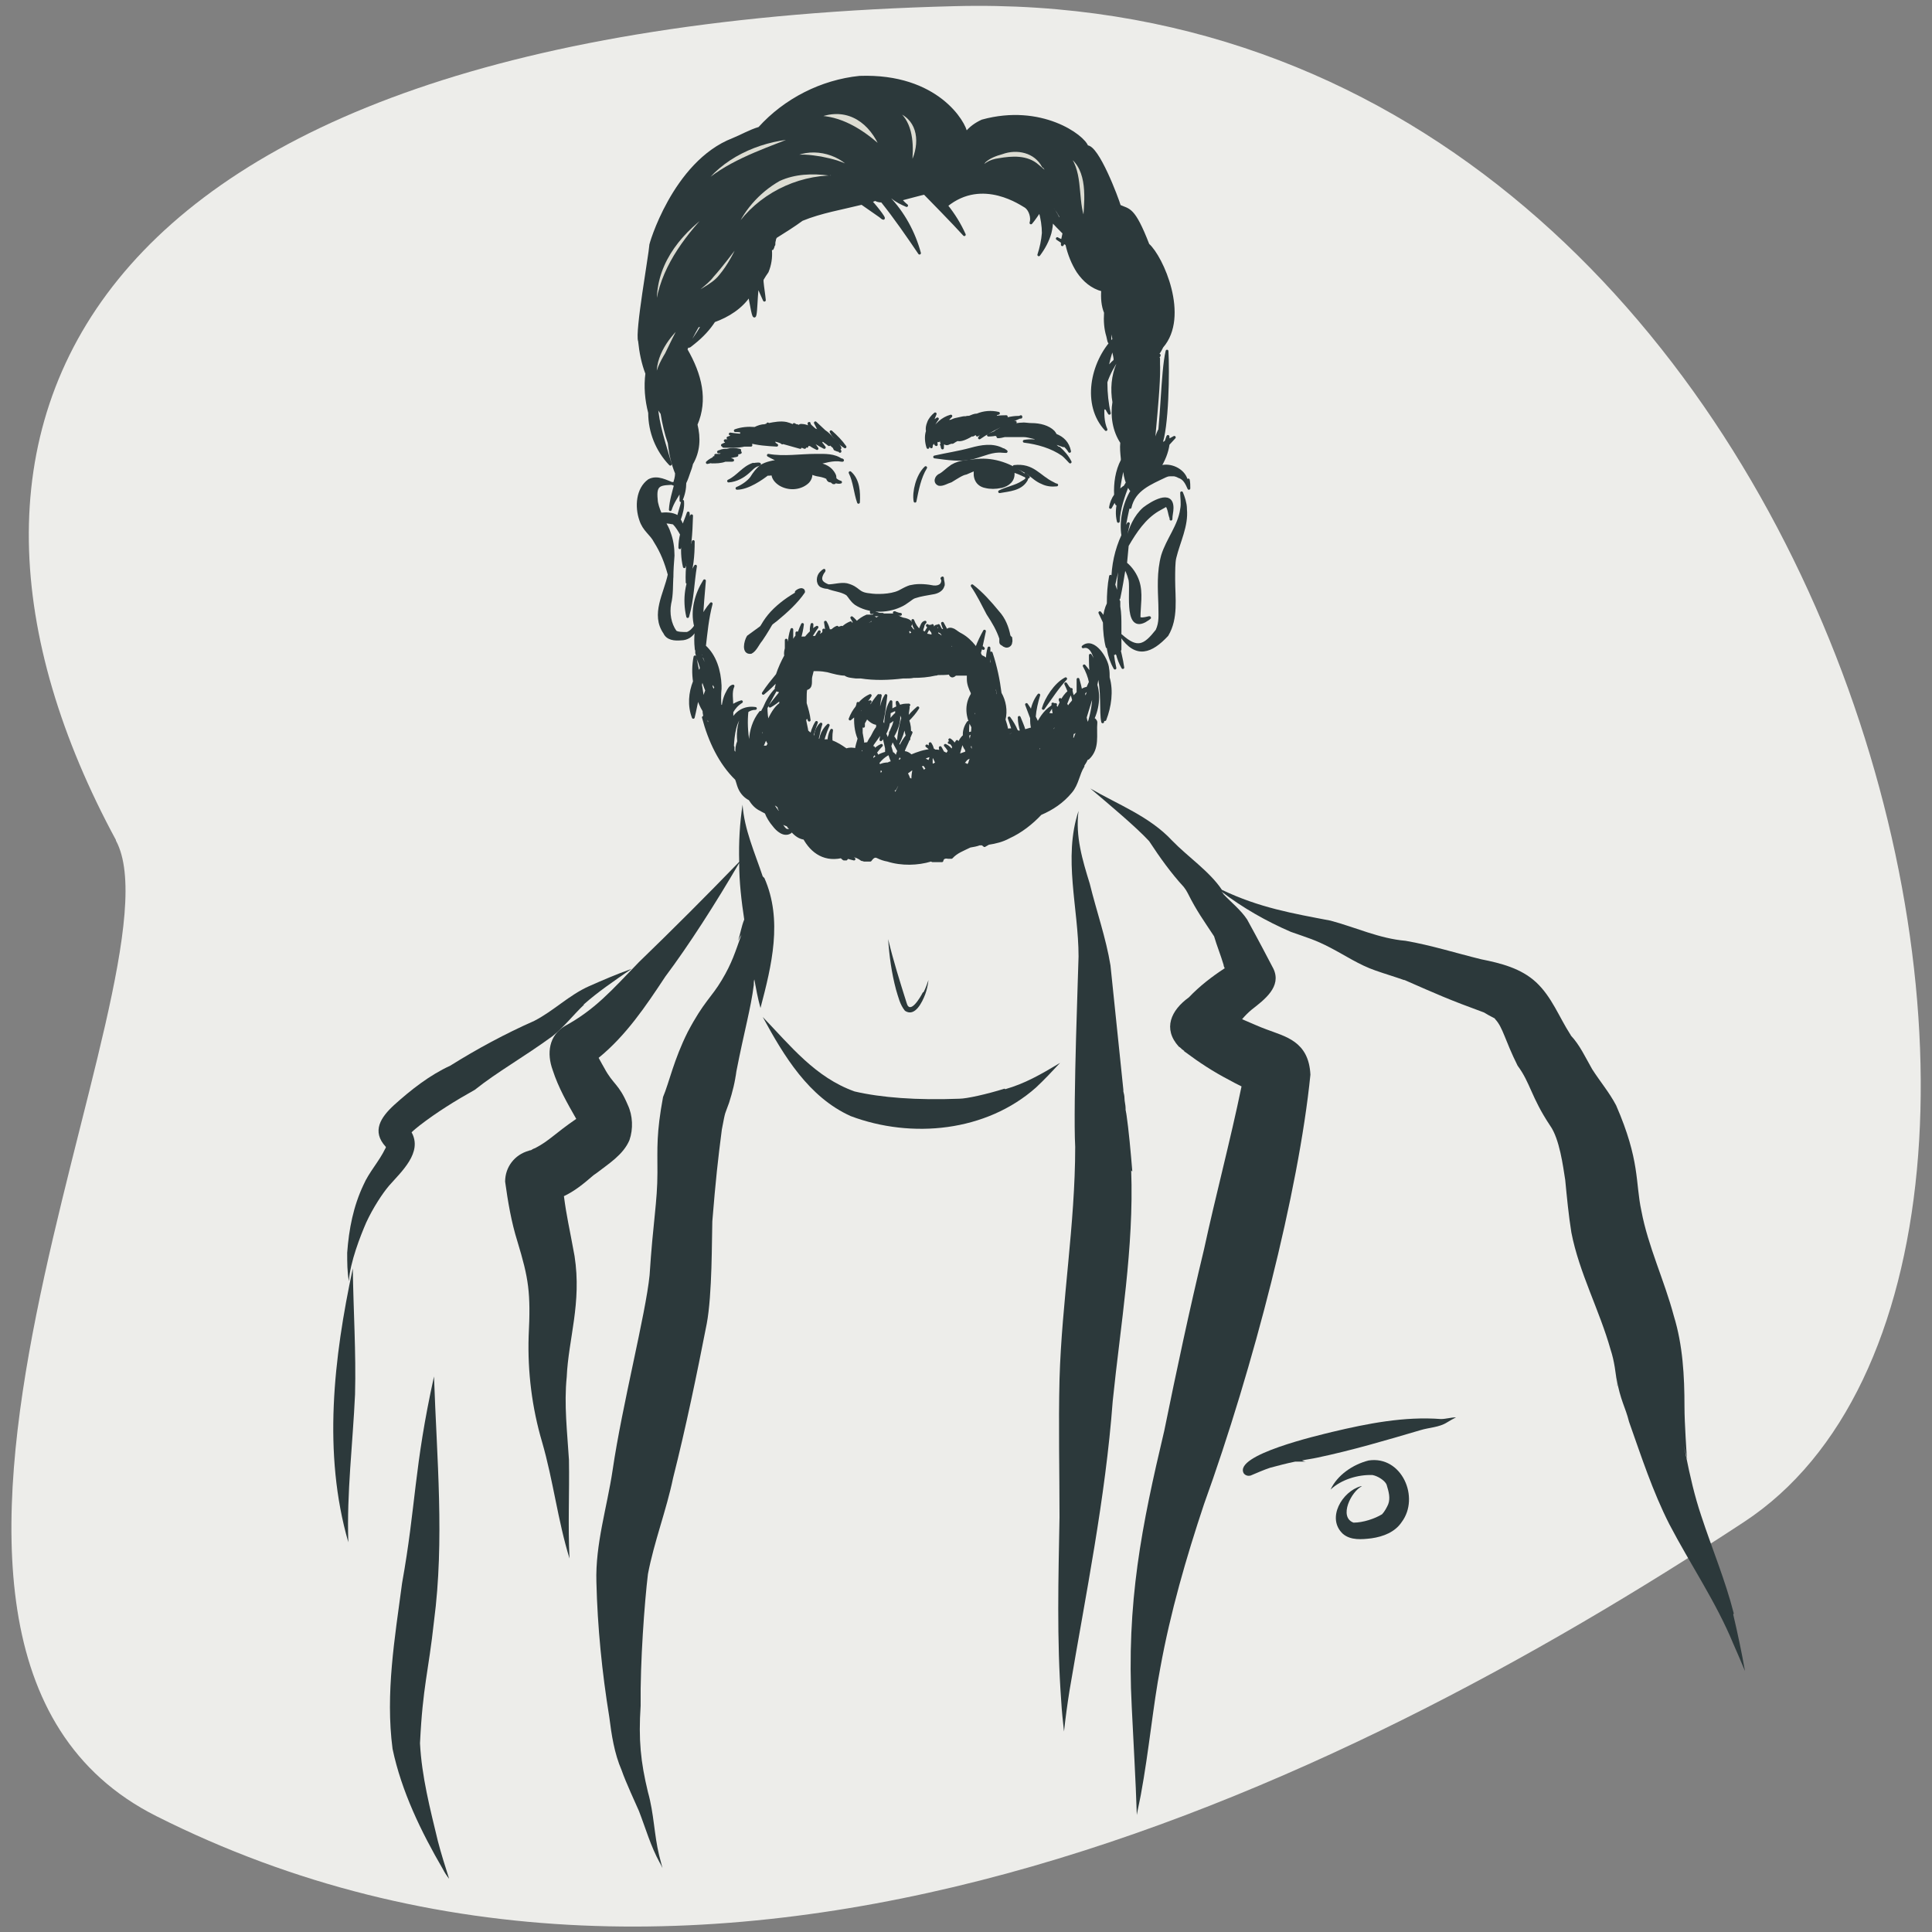
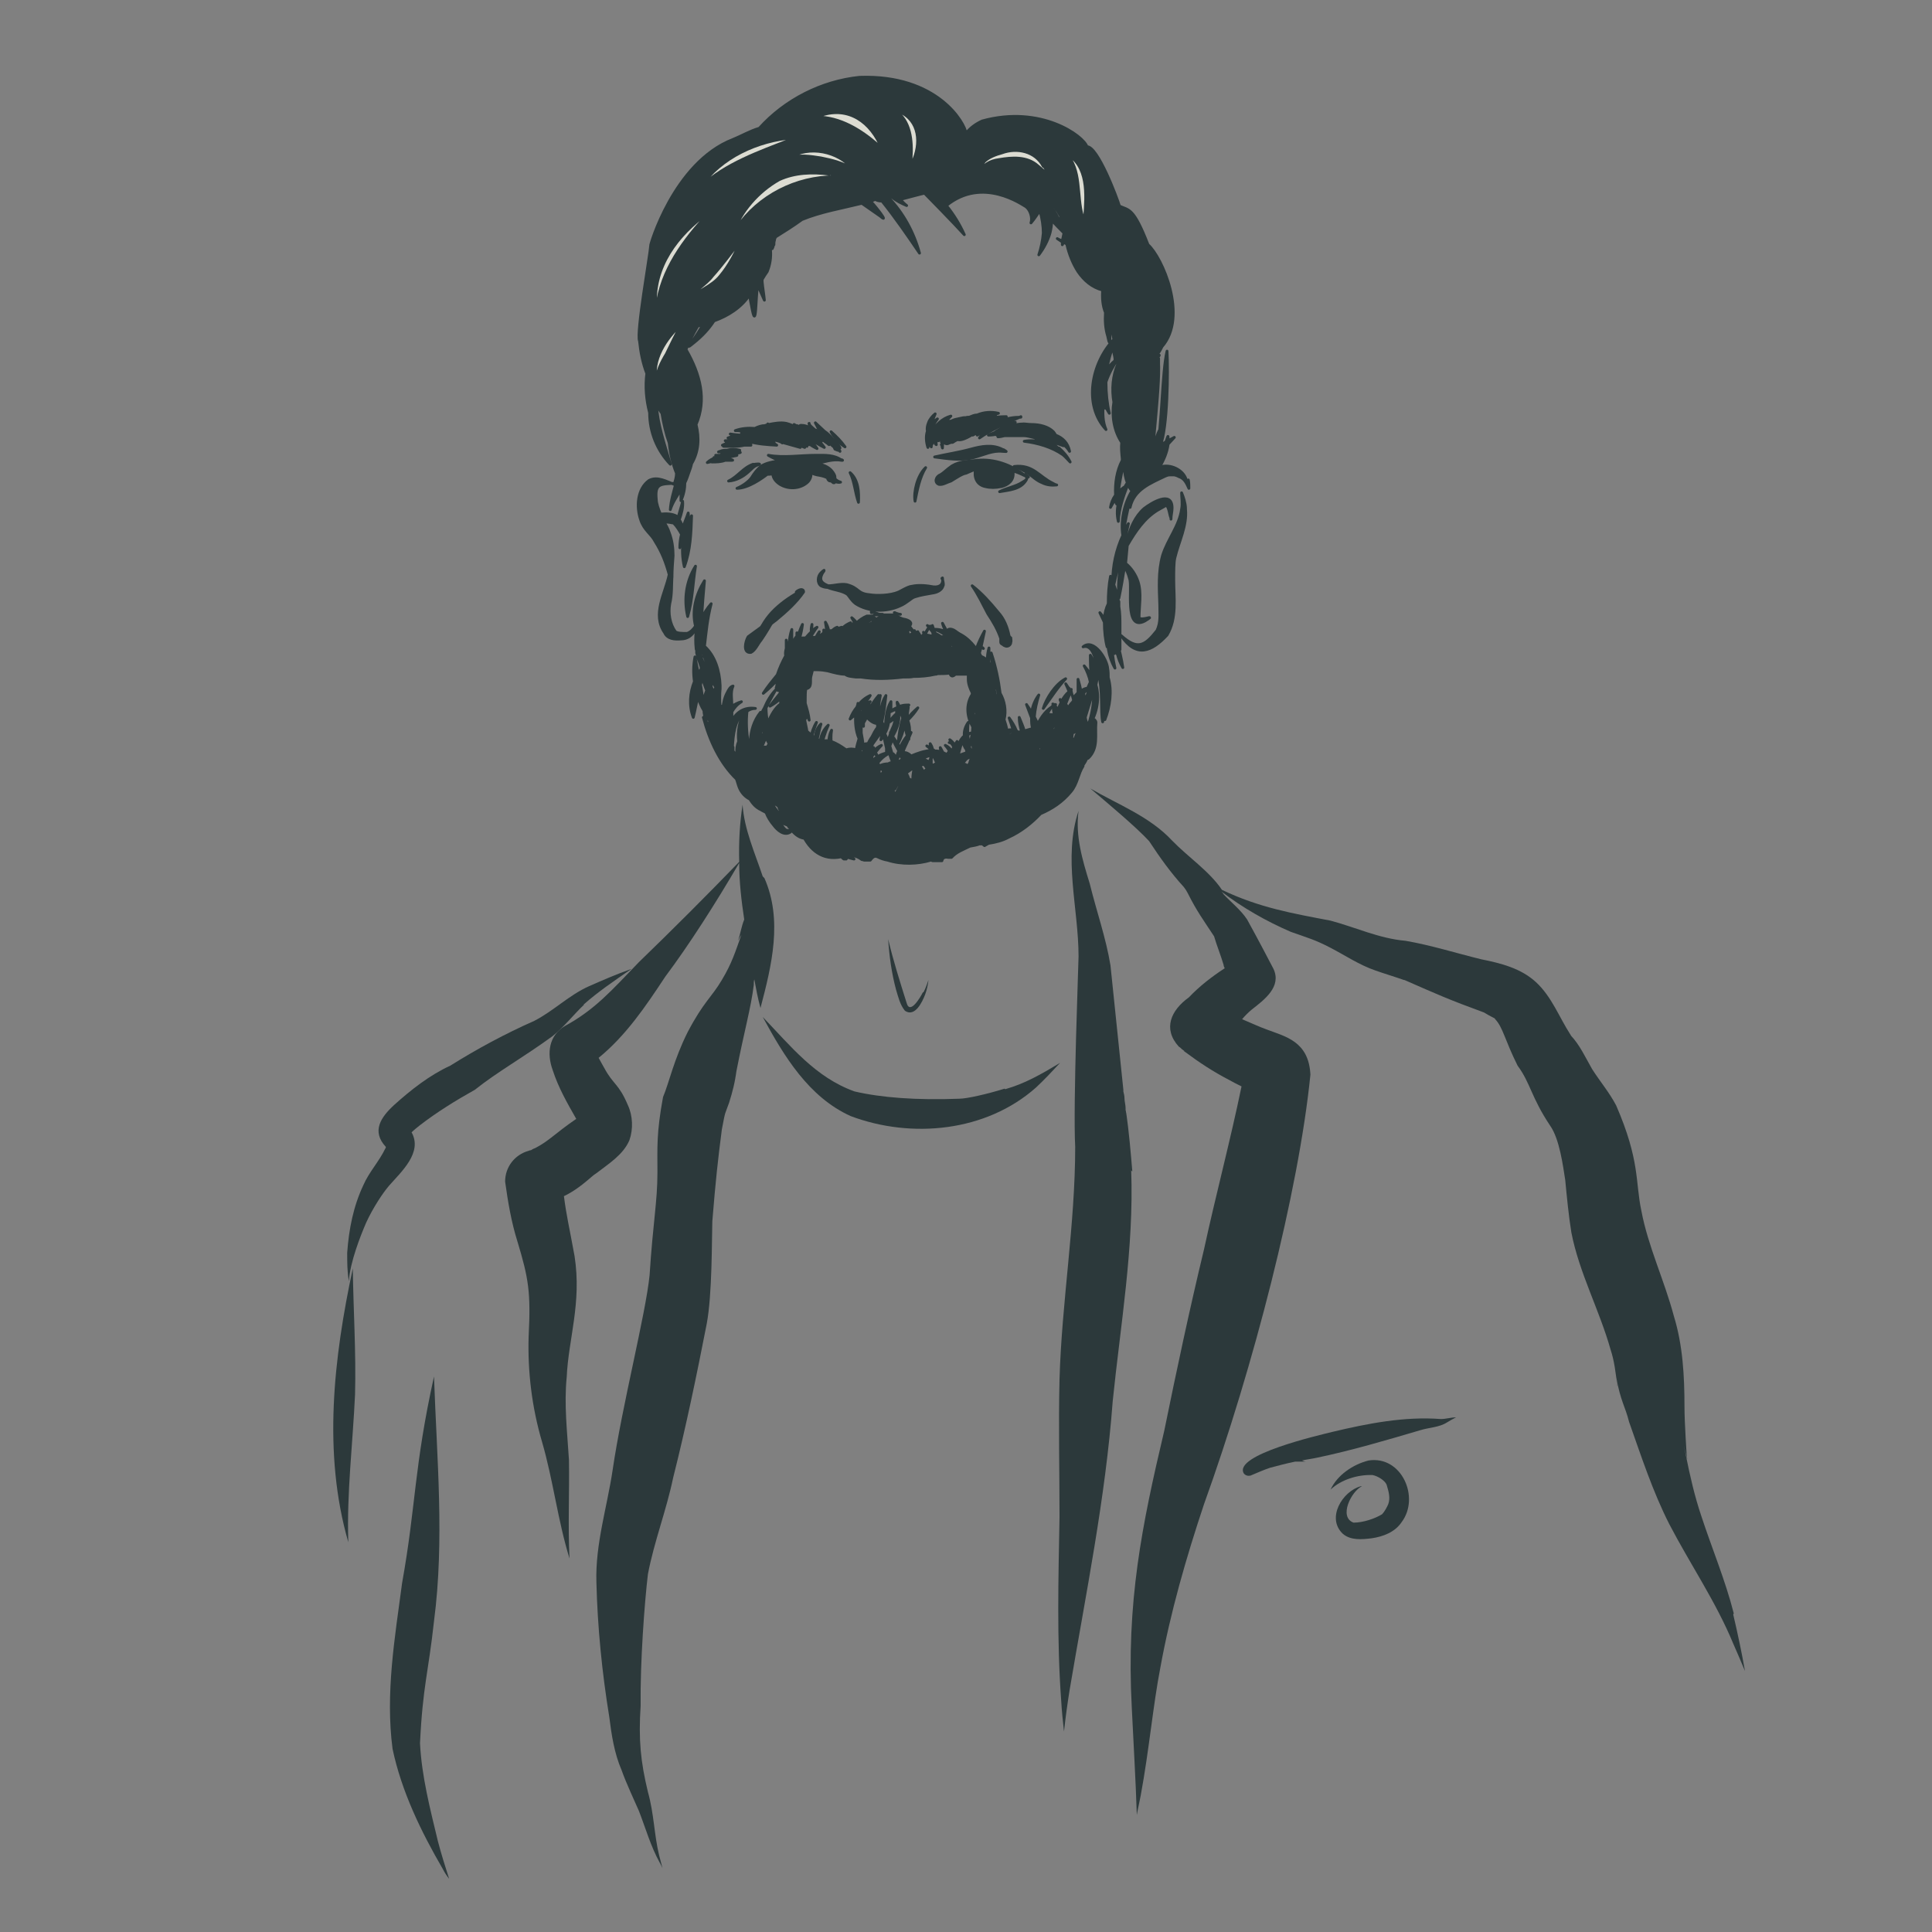
<svg xmlns="http://www.w3.org/2000/svg" id="Ebene_14" data-name="Ebene 14" viewBox="0 0 345 345">
  <rect x="0" y="0" width="345" height="345" fill="#808080" stroke="none" />
  <defs>
    <style>      .cls-1 {        fill: #ededea;      }      .cls-2, .cls-3 {        fill: #2c393b;      }      .cls-3, .cls-4 {        stroke: #2c393b;        stroke-linejoin: round;        stroke-width: .5px;      }      .cls-4 {        fill: #dcdcd2;      }    </style>
  </defs>
-   <path class="cls-1" d="m20.7,150C-18.5,77.5,11.1,5.1,170.5,1.1c159.4-4.1,213.2,223.3,140.9,270.7-72.3,47.5-184.4,102.4-283.5,52.5-60.4-30.4,5.7-150.4-7.2-174.2Z" />
  <g>
    <g>
      <path class="cls-2" d="m136.2,156.5c-1.4-4.2-3.3-8.4-3.6-12.8-.5,3.3-.7,6.7-.6,10.2-5.9,6.1-11.8,12-17.9,17.9-5,5.2-7.9,8.5-13.2,11.4-2.9,1.7-3.3,4.9-2.2,7.9,1,3.1,2.6,5.9,4.2,8.7-3.8,2.6-4.8,3.9-7.3,5.2-.3.1-.5.2-.8.4-.1,0-.2,0-.4.1-2.5.7-4.2,2.9-4.2,5.5.5,3.6,1.1,7.2,2.2,10.7,2,6.6,2.4,9.1,2,16.9-.2,6.4.6,12.8,2.4,18.9,2,6.9,2.8,14,4.9,20.8-.3-5.9,0-11.7-.1-17.6-.3-4.9-.9-9.9-.4-14.8.3-6.8,2.7-13.2,1.4-21.6-1-5.5-1.4-6.9-1.9-10.7,0,0,0,0,0,0,.1,0,0,0,0,0,0,0,0,0,0,0,1.9-.9,3.5-2.2,5-3.5.2-.2.5-.4.8-.6,2.2-1.7,4.8-3.3,5.9-5.9.7-2,.6-4.4-.3-6.3-1.6-3.8-2.6-3.6-4.2-6.6-.2-.3-.6-1.1-1-1.8,4.9-4,8.4-9.2,11.9-14.5,4.2-5.6,9-13.1,13.2-20.3,0,3.4.4,6.8.9,10.1-.5,1.2-.7,2.6-1.1,3.8.2-.4.4-.8.6-1.1-1.1,3.1-1.7,5.1-3.5,8.1-1.9,3.2-3.2,3.8-6.1,9.3-2.5,5-3.3,9-4.4,11.6-1.2,6.5-1,9-1,13.5,0,5.2-.8,8.9-1.4,18.3-.7,7-4.9,23.2-6.6,34.8-1,6.7-3.1,13.2-2.9,20,.2,8.1,1,16.1,2.3,24.1.4,3.2.9,6.5,2.2,9.5.8,2.3,2.5,5.9,3.1,7.3,1.2,3.1,2.1,6.3,3.7,9.2.2.3.3.6.5,1-.2-.8-.4-1.5-.6-2.3-.9-3.7-.9-7.4-2-11.3-1.3-5.4-1.7-9.3-1.3-15.4-.1-7.8.7-18.5,1.3-23.5,1.1-5.8,3.3-11.4,4.5-17.2,2.3-9.1,4.2-18.3,6-27.5,1-5.3.9-15.2,1-18.3.6-7.4,1-11,1.7-16.4,0,0,0,0,0,0,.7-3.7.5-2.5,1.3-4.8.6-1.9,1.1-3.8,1.3-5.8-.2,1.2-.2,1.7,0,.2,1.4-7.2,2.6-11.3,3.1-15.4,0-.4,0-.7.1-1,.3,1.6.6,3.3,1.1,5.1,2-7.6,4-15.7.7-23.2Z" />
      <path class="cls-2" d="m104.2,179.4c2.6-2.3,5.4-4.2,8.6-6.4-2.8,1-5.1,2-7.6,3.1-3.6,1.6-6.3,4.4-9.8,6.2-5.2,2.3-10.2,5-15,8-3.7,1.7-7,4.3-10,7-2.4,2.2-4.1,4.7-1.5,7.5,0,.1,0,.2-.1.3-1.1,2.3-2.9,4.2-3.9,6.5-1.8,3.8-2.6,7.9-2.9,12.1,0,1.7,0,3.4.3,5.1.2-3.4,2.1-8.2,3.1-10.5,1.2-2.6,2.9-5.2,4.1-6.6,2.2-2.5,6-5.9,4-9.5.4-.4.9-.8,1.4-1.2,3.1-2.4,6.5-4.5,9.9-6.4,4-3.2,8.7-5.8,13.9-9.6,2.1-1.7,3.7-3.8,5.6-5.6Z" />
      <path class="cls-2" d="m62.2,275.4c-.3-8.8.8-17.6,1.2-26.4.2-7.5-.3-15-.4-22.5-3.4,15.9-5.4,33-.8,48.9Z" />
      <path class="cls-2" d="m75,311.3c.5-10.3,1.5-12.6,2.5-21.8,1.9-14.5.5-29.1,0-43.7-3.6,16.3-3.2,23-5.7,36.9-1.3,9.8-3,19.7-1.7,29.6,1.6,7.6,5.1,14.8,9,21.5.3.6.7,1.2,1.1,1.7-.7-2.2-1.4-4.4-2-6.7-1.4-5.8-2.9-11.6-3.2-17.5Z" />
      <path class="cls-2" d="m309.6,288.1c-1.5-5.9-3.9-11.6-5.8-17.4-2.4-7.1-3.3-14.6-5-21.9-1-3.8,3.1,15.1,2.4,11.2,0-.4-.4-5.8-.4-8.8,0-5.5-.3-11-1.9-16.2-1.7-6.4-4.6-12.4-5.8-18.8-1.1-5.1-.2-8.9-4.5-18.8-1.2-2.3-2.9-4.3-4.3-6.5-1.2-2.1-2.2-4.3-3.8-6,0,0,0-.1-.1-.2-2-3.1-3.3-6.7-6.1-9.3-2.7-2.5-6.3-3.4-9.8-4.1-4.5-1.1-8.9-2.5-13.5-3.3-4.7-.4-8.9-2.4-13.4-3.6-6.8-1.3-12.7-2.3-19.4-5.5-2.2-3.3-6.1-5.9-8.9-8.8-4-4.3-9.6-6.4-14.6-9.3,3.3,2.8,8.2,6.9,10.5,9.4,1.9,2.9,3.9,5.7,6.2,8.2.3.4.5.7.7,1.1,1.6,3.2,2.8,4.8,4.7,7.7.5,1.7,1.2,3.4,1.7,5.1,0,.2.1.4.2.6-2.3,1.5-4.5,3.2-6.4,5.2-3.2,2.3-4.7,5.6-1.8,8.8.2.1.4.3.5.4,0,0,0,0,.1.1.1,0,.2.2.3.2,0,0,0,0,.1.1h-.1c0,0,0,0,0,0,0,0,.2.1.3.2,0,0,0,0,0,0,2.4,1.8,5,3.5,7.7,4.9.7.4,1.5.8,2.3,1.2-2,9.7-4.6,19.4-6.7,29.1-2.6,10.8-4.9,21.6-7.1,32.4-4,16.9-6.8,30.6-5.8,49.4.3,6.4.7,12.8.9,19.2.2-1.2.5-2.4.7-3.5,1.5-8.1,2.2-16.1,3.5-22.8,1.8-9.9,4.6-19.6,7.8-29.2,8.8-24.4,16.9-55.8,19-76.7-.3-6-4.5-6.8-7.9-8.1-1.1-.4-2.2-.9-4.3-1.8.5-.6,1.1-1.2,1.7-1.7,2.3-1.8,5.4-4.1,3.9-7.3-1.1-2.1-2.5-4.8-4.7-8.8-1.1-1.7-3.1-3.3-4.2-4.5-.1-.2-.2-.3-.4-.5,3.8,2.9,8,5.3,12.4,7.2,3.1,1.1,4.3,1.4,7,2.8,2.7,1.4,5.2,3.1,8.1,4.1,1.7.6,3.4,1.1,5.1,1.7,0,0,0,0,.1,0,5.7,2.5,7.9,3.5,14.2,5.8.3.2,1.2.7,1.8,1,0,0,.1,0,.2.2,1.4,1.5,1.7,3.7,4,8.3,2.3,3.1,2.4,5.6,5.8,10.7,1.7,2.4,2.3,7.2,2.7,9.7.3,3.1.6,6.3,1.1,9.4,1.4,7.2,5,13.8,7,20.9.7,2.1.9,4.2,1.2,6.4,0,.5,0,0-.2-1.5.8,4.4,1.6,5.2,2.3,8,2.2,6.2,4.2,12.4,7.2,18.3,3.7,7.1,8.3,13.8,11.4,21.3.7,1.6,1.4,3.2,2.1,4.9-.6-3.4-1.3-6.7-2.1-10.1Z" />
      <path class="cls-2" d="m179.4,194.4c-3.2,1-6.8,1.8-8.1,1.8-7.6.3-14-.2-18.7-1.3-7-2.5-11.4-8.1-16.4-13.3,3.8,7,8.2,14.3,15.7,17.7,10.9,4.1,24.2,2.8,33.1-5.1,1.5-1.4,2.9-2.9,4.3-4.4-3.5,2.1-6.3,3.7-9.8,4.7Z" />
      <path class="cls-2" d="m243,265.4c-3.3.9-6.2,5.7-3.2,8.5,1.4,1.2,3.4,1,5.1.8,2.1-.3,4.2-1.1,5.4-2.9,3.3-4.4,0-11.9-5.9-11-2.8.7-5.6,2.6-6.8,5.2,1.9-1.8,4.9-2.7,7.5-2.6,1,.2,2.2,1,2.5,1.7.4,1.3.7,2.4.3,3.5-.2.5-.7,1.4-1.1,1.8-1.3.8-3.4,1.5-5.1,1.5-2.7-1-.4-5.6,1.5-6.5Z" />
      <path class="cls-2" d="m258.4,254c.5-.3,1-.6,1.6-.9-.9,0-1.8.3-2.7.3-6.5-.5-13.1.8-19.4,2.3-2.4.6-17.7,4.1-15.8,7.4.3.4.8.5,1.2.4,1.2-.5,2.3-1,3.5-1.4,1.5-.4,3-.8,4.5-1.1.6,0,1.3,0,1.9,0-.2,0-.5-.1-.7-.2.9-.2,1.8-.3,2.7-.5,6.2-1.3,12.3-3.1,18.4-4.9,1.6-.5,3.4-.5,4.8-1.4Z" />
      <path class="cls-2" d="m202.2,209.2c-.3-3.6-.6-7.1-1.1-10.6,0,.2,0,.3,0,.6,0-.3,0-.6-.1-1,0,0,0-.1,0-.2,0,0,0,0,0,0,0,0,0,0,0-.1,0-.6-.2-1.2-.2-1.8,0,0,0,0,0,0,0-.4-.1-.8-.2-1.2,0,0,0,0,0-.3l-2.3-22.2c-.8-4.9-2.5-9.7-3.7-14.6-1.3-4.2-2.6-8.5-2-13-2.8,8.4,0,17.4,0,26,0,1.1-1,26.5-.6,34,0,13.9-2.4,27.6-2.8,41.5-.2,8.2,0,16.4,0,24.6-.2,10.9-.5,21.9.3,32.8.1,1.8.3,3.7.5,5.5.3-2.7.6-4.9,1-7.4,2.9-17.2,6.4-34.2,7.7-51.6,1.4-13.7,3.8-27.4,3.3-41.2Z" />
      <path class="cls-2" d="m164.8,177.2c-.4.8-2.3,4.1-2.9,1.9-1.2-3.8-2.4-7.6-3.3-11.4.2,3,.6,6,1.4,9,.4,1.3.7,2.7,1.6,3.8,1.8,1.2,3.1-1.6,3.6-2.9.3-.8.5-1.7.6-2.6-.3.8-.5,1.5-.9,2.2Z" />
    </g>
    <g>
      <g>
        <path class="cls-3" d="m159.8,109.4c.1.1.2.2.3.3h.7c-.4,0-.7-.2-1.1-.3Z" />
        <path class="cls-3" d="m157.2,109.7c-.2,0-.5-.1-.7-.2-.1,0-.3.2-.4.3h1.1s0,0,0,0Z" />
        <path class="cls-3" d="m157.5,109.7s0,0,0,0h.1c0,0-.1,0-.2,0Z" />
        <path class="cls-3" d="m134.1,116.5c.8-.4,1.2-1.5,1.8-2.2.9-1.3,1.7-2.7,2.5-4.1l-4.8,3.5c-.5.8-1,3,.5,2.8Z" />
        <path class="cls-3" d="m156.2,109.3c-.2,0-.4-.2-.6-.3v.4c0,0,.1,0,.2-.1,0,0,0,0-.1.1.1,0,.3-.1.4-.2Z" />
      </g>
      <path class="cls-3" d="m121.4,60.8c-1.2,3.3-.3,7.9.9,10.6-.2-3.6-1-7-.9-10.6Z" />
      <path class="cls-3" d="m122.2,101.2c1.1-2.9,1.2-6,1.3-9.1-1.6,2.7-2,6.1-1.3,9.1Z" />
-       <path class="cls-3" d="m123.8,96.7c-.9,2.3-1.2,4.8-1.1,7.3.9-2.3,1.1-4.8,1.1-7.3Z" />
      <path class="cls-3" d="m124.2,101.1c-1.7,2.7-2.1,6-1.4,9,.9-3.1.9-6,1.4-9Z" />
      <path class="cls-3" d="m211.7,90.8c0-.9-.4-2.1-.7-2.8,0,.9.2,1.9,0,2.9-.4,3-2.5,5.4-3.4,8.3-.8,2.9-.6,5.9-.5,8.8,0,1.8.2,3.1-.5,4.6-2.2,2.8-3.5,3.5-6.4.9,2.7,4,5.4,2.9,8.2-.1,1.8-3,1.2-6.6,1.2-9.9,0-1.4,0-3.1.2-3.9.7-2.9,2.2-5.7,1.9-8.7Z" />
      <path class="cls-3" d="m186.3,126.5c1.3-1.8,2.5-3.7,4-5.3-1.9,1-3.5,3.6-4,5.3Z" />
      <path class="cls-4" d="m177.5,83.9c0,.5-.2-.1-.7.6s-1.1,0-1.1-.6.5-.8,1.1-.8.7.4.7.8Z" />
      <path class="cls-4" d="m142.3,84c0,.5-.2-.1-.7.6s-1.1,0-1.1-.6.5-.8,1.1-.8.7.4.7.8Z" />
      <path class="cls-3" d="m211.9,86c-.3-1.9-2.6-3.1-4.4-2.7-.2,0-.3.2-.5.2.8-1.3,1.4-2.7,1.6-4.2.4-.4.7-.8,1.1-1.2-.4.2-.7.4-1.1.6,0-.1,0-.2,0-.3,0-1-.1-.2-.4.5-.4.2-.7.5-1,.7,1.3-3.2,1.4-13.4,1.2-16.9-.9,3.7-.9,13.8-1.8,17.3-.1,0-.2.2-.3.3.3-1.1.5-2.3.7-3.4-.5,1-.9,2.6-1,3.7-.5.5,1.4-12.9.8-16.9.3-.2.3-.4,0-.2,0-.1,0-.2,0-.4.3-.4.5-.8.7-1.2,4.7-5.4,0-16-2.5-18.2-2.6-6.7-3.4-6.1-5.1-6.9-.4-1.4-3.9-10.7-5.8-10.6-.6-1.9-8.2-7.5-18.7-4.6-1.1.5-2.1,1.2-2.9,2.2,0,0,0,0,0,0-.2-1.8-5.1-10.5-19-10-6.8.7-13.3,4-17.9,9.1-1.7.5-3.2,1.4-4.7,2-10.6,4.1-14.9,19.2-14.7,18.9-.1,1.7-2.6,15.6-2,17.1.2,2,.6,4,1.3,5.8-.3,2.3-.1,4.7.5,7,0,3.4,1.3,6.7,3.7,9.2-1-3.5-2.3-7.1-2.5-10.8.3.6.6,1.2,1,1.7.3,1.8.7,3.6,1.3,5.3.2,1.9.6,3.7,1.3,5.4,0,.7-.2,1.3-.4,2-1.4-.5-3-1.5-4.5-.7-2.1,1.5-2.3,4.7-1.5,7,.6,1.9,1.9,2.5,2.6,3.9,1.2,1.9,1.9,3.7,2.5,5.9-.7,3.4-3.1,7.1-.8,10.4.5,1.1,1.8,1.2,2.9,1.1,1.1,0,2-.6,2.5-1.6,0,.1.1.2.2.3-.1,1-.1,2,0,2.9,0,0,0,0,0,0,0,.1,0,.3.1.4,0,.2,0,.3,0,.5.1.4.4,1.5.5,1.6.1.3.2.6.3.9,0,.1,0,.3,0,.4-.2.2-.3.5-.5.8-.2-1-.4-2-.6-3-.3,1.5-.3,3-.1,4.4-.8,2-1,4.3-.2,6.4.3-1.2.5-2.4.8-3.6.3.8.6,1.6,1.1,2.4,0,.5.2,1.2.3,1.7-.1-.2-.3-.4-.4-.5,1.1,4.2,3,8.2,5.9,11,.2.5.3,1,.5,1.5.4,1,1.1,1.7,1.9,2.1.5.8,1.1,1.5,2,1.9.3.2.6.3.9.5.3.8.8,1.6,1.4,2.3.6.8,1.8,1.9,2.9,1.2.1-.1.2-.2.3-.3.7.8,1.4,1.3,2.3,1.4-.5-.3-.9-.7-1.2-1.2.1,0,.3,0,.4,0,.1.1.3.2.4.3,0,0,0,.1,0,.2,1.3,2.8,3.6,4.7,6.9,4,0,0,0,0,0,0,.2.1.3.3.5.4.1,0,.2,0,.4,0h0c0-.1.2-.2.3-.3.3.1.7.2,1.1.3-.3-.2-.5-.3-.7-.5.6-.2,1.3,0,2.1.6.1,0,.2,0,.4.1.4,0,.7,0,1.1,0,.3-.4.7-.9,1.3-.6.6.3,1.2.5,1.8.6,2.5.8,5.4.7,7.7,0-.4,0-.9,0-1.3,0,.5-.2,1-.3,1.6.1.6,0,1.1,0,1.7,0,.1-.6.6-.7,1.1-.6.2,0,.4,0,.6,0,.9-1,2.1-1.4,3.3-2,.6-.1,1.2-.2,1.7-.4.2,0,.4,0,.6,0,0,.1.2.2.3.3.2-.1.5-.3.7-.4,1.3-.2,2.5-.5,3.6-1.1,2.2-1,4.1-2.5,5.7-4.2,2.1-.9,3.9-2.1,5.4-3.9,1.2-1.4,1.3-3.2,2.2-4.6,0,0,0-.1,0-.2.3-.4.5-.8.7-1.2,0,0,.1,0,.2,0,1.9-1.8,1.2-4.2,1.4-6.4,0-.3-.4-.7-.5-.5-.2.4-.4.7-.6.9,1.3-2.1,1.8-4.8,1.1-7.1.1-.5.2-.9.2-1.4,0-.2.1-.4.2-.6.9,2.9.4,6.9.8,8.6.3-1.4.6-3,.6-4.6,0,0,0,.2,0,.3,0,.1,0,.3,0,.4,0,1.2-.1,2.5-.2,3.5.9-2.3,1.3-5.1.6-7.5,0-.5,0-1.1-.1-1.6-.1-1.7-2.5-5.5-4.4-3.9,1.7-.5,2.2,2.2,2.5,3.4,0,.2,0,.4.1.6,0,0,0,0,0,0-.2-.2-.3-.4-.5-.6-.2-.7-.4-1.3-.8-1.9,0,1.3,0,2.6.2,3.8-.3-.7-.8-1.3-1.3-1.9.5.9.9,1.9,1.1,2.9-.2.4-.3.7-.5,1.1-.4,0-.8.2-1.2.5-.1-.7-.3-1.4-.5-2.1,0,.8,0,1.6,0,2.4-.3.3-.6.6-.8.9-.2-.4-.4-.8-.6-1.2,0,0,.1-.2.2-.3,0,0-.1.1-.2.2,0-.1-.1-.3-.2-.4,0,0,0,0,0,.1-.2-.3-.4-.6-.6-.9.2.4.4.9.6,1.4-.6.5-1,1.1-1.4,1.8,0-.1-.2-.3-.2-.4,0,.2.1.3.2.5-.2.4-.4.9-.6,1.3,0,0,0,0-.1-.1-.1-.2-.3-.4-.5-.6,0,0,.1-.1.2-.2,0,0-.2,0-.3.1,0,0-.1-.2-.2-.2,0,0,.1.2.2.3-1.3.7-2.2,1.9-2.9,3.3-.2-.5-.4-.9-.6-1.3.1-1.3.4-2.6.8-3.9-.7.9-1.1,2-1.3,3.1-.3-.5-.6-1-.9-1.4.3.8.6,1.6.9,2.4,0,.7,0,1.3.2,1.9-.5.1-1,.3-1.5.4-.2-.8-.6-1.6-.9-2.4,0,.9.2,1.7.4,2.5-.2,0-.3.1-.5.2-.1-.1-.2-.2-.4-.3-.3-.8-.8-1.6-1.3-2.3.2.6.5,1.4.7,2.1-.4,0-.7,0-1.1.1-.1-.7-.3-1.3-.5-1.9.4-1.6.1-3.3-.7-4.7-.3-2.4-.8-4.8-1.6-7.2.1,1,.2,2.1.3,3.1-.2-.5-.4-1-.7-1.4,0-.9,0-1.8,0-2.6-.2.7-.3,1.5-.3,2.2-.3-.2-.6-.5-.9-.6.3.4.6.8.8,1.3,0,.2,0,.4,0,.6-.2-.5-.4-1.1-.6-1.6,0,.8,0,1.6.3,2.4l-.6-.3s0,0,0,0c0,0,0-.2,0-.3.2.2.4.3.5.5-.2-.4-.3-.7-.5-1.1,0-.7-.2-1.3-.4-2,0-.4.2-.8.3-1.2.1,0,.3,0,.4.2-.1-.1-.3-.2-.4-.3.2-.9.4-1.9.6-2.8-.5.9-1,1.9-1.4,3-.2.1-.4.3-.6.6-.2-.5-.5-1-1-1.4-.7-1-1.5-1.8-2.5-2.4-.4-.2-1-.3-1.2.2,0,.1,0,.2,0,.3-.7-.5-1.6-.7-2.5-.6,1.2.1,2.3,1,3.1,1.9,0,.2.2.4.2.6,0,0,0,0,0,0-.4-.8-1.1-1.3-1.9-1.2-.3-.3-.7-.5-1.1-.6.5.5.9,1,1.1,1.7-.6-.8-1.5-1.3-2.5-1.4-.2-.2-.4-.4-.6-.5,0,.2.2.3.2.5-.1,0-.2,0-.3,0,.1,0,.2,0,.4,0,.1.3.3.6.4.9-.1-.1-.3-.2-.5-.3-.3-.2-.6-.4-.8-.5-.1-.2-.2-.4-.4-.6,0,.2,0,.3,0,.5-.1,0-.3,0-.4,0,0,0,0,0,0,0,0-.2.2-.5.4-.6-.2,0-.4.2-.6.3,0-.2,0-.3,0-.5,0,.2,0,.4,0,.6,0,0,0,.2-.1.2,0-.1-.1-.3-.2-.4,0,0,0-.1.2-.2,0,0-.1,0-.2,0-.2-.4-.4-.7-.6-1,.6-.6,0-1-.8-1.2-.7-.1-1.2-.4-1.7-.8h-2.5s0,0,0,0c0,0,0,.1-.1.2,0,0,0-.1,0-.2h-.2c0,.1,0,.2,0,.4-.2.1-.4.2-.6.4-.2-.2-.5-.4-.7-.6,0,0,0,0,.1,0h-1.1c-.7.3-1.3.7-1.8,1.2-.3-.3-.5-.6-.9-.9.2.3.4.7.6,1.1-.1,0-.2.2-.3.3,0,0,0,0-.1,0,0,0,0,0,0,0,0,0,0,0,0,0,0,0-.1,0-.2,0,.2-.2.4-.3.6-.5-.1,0-.3.1-.4.2h0s0,0,0,0c-.4.2-.9.5-1.3.8.3-.3.6-.6.9-1-.5.2-1,.5-1.4.9-.2-.1-.3,0-.3.2,0-.2.2-.2.2-.1-.3.2-.5.5-.7.8,0,0-.2.1-.3.2-.1,0-.3,0-.4,0,.4-.4.8-.8,1.3-1.2-.4.1-.8.3-1.2.5,0,0-.1,0-.2,0,.2-.2.4-.4.6-.5-.3.1-.6.3-.9.6-.2,0-.4,0-.6.1-.1-.6-.3-1.1-.6-1.6.1.6.2,1.2.2,1.8,0,0-.2,0-.2,0,0,0,0,0,0,0,0,0,.2-.2.2-.2,0,0-.2.1-.3.2,0-.1,0-.3-.2-.4,0,.1,0,.3,0,.5-.3.2-.6.5-.9.7,0,0-.1,0-.2,0,0,0,0,0,0,0,0,0,0,0,0,0,0,0,0,0,0,0,.1-.3.2-.6.3-.9-.2.3-.4.6-.6,1-.3,0-.7,0-1,0,.4-.6.8-1.3,1.2-1.8-.4.2-.7.5-1,.8,0-.4.1-.8.1-1.3-.1.4-.2.9-.1,1.3-.3.3-.7.7-1,1.1-.4,0-.8,0-1.1.1.2-.8.4-1.6.5-2.5-.4.8-.7,1.7-.9,2.6h0c0-.1,0-.3,0-.4.2-.3.3-.7.5-1-.2.2-.4.4-.6.7,0-.1,0-.3,0-.4,0,.2,0,.4,0,.6-.2.2-.4.5-.5.7,0,0,0,0,0,0-.2,0-.3.2-.4.2,0-.7,0-1.4,0-2.1-.3.8-.4,1.7-.5,2.5-.1.1-.2.3-.3.4,0-.3-.2-.6-.2-1,0,.5,0,1,0,1.5-.1.4-.2.8-.1,1.3-.6,1.1-1.1,2.2-1.5,3.4-.9,1.1-1.8,2.2-2.5,3.3,1-.8,1.9-1.7,2.7-2.6-.2.6-.3,1.2-.4,1.9-.9.9-1.6,2.1-2.1,3.3-.7,1.2-1.2,2.6-1.4,4,0-1.1.3-2.1.7-3.2-1.2,1.5-1.7,3.3-1.8,5-.1.1-.3.2-.4.3-.3-1.8-.4-3.7-.2-5.5.4-.3.9-.5,1.5-.5-2-.3-3.4.7-4.2,2.2,0-.5,0-1,0-1.6.4-.7.9-1.3,1.7-1.8-.7.2-1.2.5-1.7.8,0-1.2-.3-2.5.2-3.6-.5.1-.8.7-1,1.1-.5.9-.7,1.8-.8,2.8,0,.2-.2.3-.2.5,0-.3,0-.5,0-.8-.1.3-.2.7-.3,1,0-.2,0-.4,0-.6,0,0,0,0,0,0,0,0,0-.1,0-.2-.1-1.1-.1-2.3,0-3.4,0,0,0,.1,0,.2,0-.2,0-.4,0-.5,0,0,0-.2,0-.2,0,0,0,0,0,0-.1-2.6-.9-5.3-2.8-7,.3-2.5.5-4.9,1.2-7.6-.7.8-1.3,1.7-1.7,2.7.1-2.3.3-4.5.5-6.8-1.5,2.4-2.3,5.3-1.6,8.1-.4.6-.9,1.1-1.5,1.3-.9,0-1.7,0-2.1-.3-1-1.4-1.3-3.3-1-5,.4-1.6.3-3.3.4-5,0,0,0,.2,0,.3,0-1.3.1-2.6.2-3.9,0-1.4-.2-2.8-.7-4.1-.2-.7-.6-1.3-.9-1.9.6,0,1.2.1,1.7.2.6.6,1,1.3,1.4,2-.2.8-.3,1.6-.3,2.4.3-.6.6-1.1.8-1.7,0,0,0,.1.1.1,0,0,0-.2,0-.3.5-1.4.8-2.8.6-4.3-.3.9-.7,1.8-1,2.7-.1-.5-.3-1.1-.6-1.5.4-1.1.7-2.2.6-3.3-.2,1-.6,2-.8,3,0,0-.1-.2-.2-.3-.9-.5-1.9-.5-3-.4,0,0,0-.1,0-.1-.3-.7-.7-1.8-.7-2.5,0-.2,0-.2,0,0-.3-2.9.7-2.8,3.5-2.9-.4,1.5-.9,3.1-1,4.7.4-1.3,1.2-2.4,1.9-3.6,0,.7,0,1.4,0,2,.5-1.1.7-2.2.7-3.2.3-.6.5-1.2.7-1.8.2-.5.4-1.1.5-1.6,1.3-2.2,1.4-4.6.8-7,1.9-4.4.8-8.9-1.8-13.4.5-1.3,1.3-2.8,2.1-4.2.3,0,.7-.2,1-.3-.6,1-1.3,2.1-2,3.1-.9,1.2-.7,1,.3.2,1.5-1.2,2.7-2.5,3.6-3.9,2.5-.9,4.9-2.4,6.4-4.7,0,0,0,0,0,0,0,.7.2,1.4.3,2,.9,5.1.7-1.8,1.1-3.6,0,0,0,0,0-.1,0,0,0,0,0,0,.4.9.8,1.8,1.2,2.7-.1-1.1-.3-2.2-.4-3.3,0-.1,0-.2,0-.4.3-.5.6-1,.9-1.4.5-1.2.7-2.5.6-3.8,0-.2.2-.4.3-.5v.2c.1-.2.2-.4.2-.7,0,0,0-.2.1-.3,0,.1,0,.2,0,.3,0-.3,0-.5.1-.8,0-.2.1-.4.2-.6,1.6-1,3.2-2,4.7-3.1,3.4-1.4,7.1-2,10.7-2.9,1.1.8,2.2,1.5,3.3,2.3,1.7,1.5-.9-1.8-1.5-2.4,0,0-.2-.2-.3-.3.3,0,.6-.2.9-.3.3.2.7.3,1.2.3,2.4,3,4.6,6.2,6.7,9.3-1-3.7-2.9-7.2-5.6-10,.2,0,.5,0,.7,0,.8.7,1.7,1.1,2.6,1.5-.4-.3-.8-.7-1.1-1.1.8-.2,4.1-1.1,4.3-1.1.4.4,5.4,5.5,7.1,7.4-.8-1.8-1.9-3.6-3.2-5.2,6.5-5.3,13.6-.1,14.2.2.8.6,1.2,2,.9,2.9.6-.7,1.1-1.5,1.6-2.2.4,1.4.6,2.8.6,4-.1,1.3-.4,2.7-.8,3.9.9-1.2,1.6-2.5,2-3.9.2-.8.3-1.5.3-2.3.7.8,1.4,1.5,2.2,2.3-.1.5-.2.9-.3,1.4-.3-.1-.6-.2-.9-.4.3.2.6.4.9.6,0,.2,0,.3,0,.5,0-.1.2-.3.3-.4.2.1.4.2.5.3.4,1.8,1.1,3.5,2,4.9,0,0,0,0,0,0,0,0,0,0,0,0,1.1,1.6,2.5,2.8,4.4,3.3-.1,1.4,0,2.8.5,4-.1,1.5,0,2.9.4,4.2.6,3,.3-.8.5-2,0,0,0-.2,0-.3.2,1,.4,1.9.6,2.9-4,4.2-5.5,11.7-1.4,16.1-.6-1.4-.6-2.9-.5-4.4.1.2.2.4.4.6-.1-.4-.2-.7-.3-1.1.3.7.6,1.4,1,2-.4-1.7-.6-3.6-.6-5.4,0,0,0-.1,0-.2.5-1.5,1.3-2.9,2.1-4.1,0,.2,0,.4,0,.6,0,0,0,.1,0,.2,0,0,0,0,0,0,0,0,0,0,0,.1-.9,2.1-1.1,4.5-.7,6.8-.4,2.4,0,5.1,1.4,7.2-.1,1,0,1.9.1,2.9,0,0,0,.2,0,.3-1,1.9-1.3,4.1-1.2,6.2-.5.7-.8,1.5-.9,2.2.3-.5.6-1.1.9-1.6,0,.3,0,.7.2,1,0-.5.1-1,.2-1.5.4-.6.8-1.1,1.3-1.6-.4.2-.8.6-1.2,1,.2-1.6.5-3.2.9-4.8,0,.2.1.3.2.5,0,.9.2,1.8.5,2.6-1.3,2-2.2,4.5-1.6,6.9.1-2.3.9-4.5,1.7-6.6.2.4.4.8.7,1.1,0,0,0,0,0,.1-1.4,2.3-2,5.4-1.6,7.9-1.2,2.6-1.8,5.4-1.8,8.2-.1-.3-.2-.6-.4-.9-.3,1.6-.4,3.2-.4,4.9-.4.8-.6,1.7-.7,2.6-.3-.3-.5-.7-.8-1,.3.6.5,1.1.8,1.7,0,1.6.2,3.3.5,4.4.1-1,.2-2,.2-3,0,0,0,0,0,.1-.3,2.3,0,4.6,1.2,6.7-.4-1.7-.6-3.5-.6-5.3,0,0,0,.1,0,.2.2.8.3,1.6.5,2.5,0-.2.1-.4.2-.7.1.3.2.6.3.8,0,0,0-.2,0-.2.2,1,.6,1.9,1,2.6-.2-1.5-.6-2.9-.9-4.3,0-.2,0-.4.1-.5,0,.5.2,1.1.3,1.6,0-1.4,0-2.8,0-4.2,0-1.2,0-2.3-.2-3.5,0-.3,0-.6,0-.9,0,.1,0,.2,0,.3-.2-1.1-.5-2.2-.9-3.3.3-1.4.7-2.9,1-4.3.1.1.2.2.3.3-.4,2.2-.6,4.4-.4,6.4.4-1.9.7-3.7,1-5.6.4.6.7,1.3.9,2.1.6,1.4-1,9.5,2.7,7.6,2.3-1.4-.5.1-1-.6,0-2.1.5-4.4-.2-6.5-.4-1.2-1.2-2.4-2.2-3.2.1-1.1.2-2.1.3-3.2,1.5-2.6,3.1-4.9,5.4-6.3.5-.3,1.1-.6,1.6-.9.5.6.5,1.6.8,2.3,0,0,0,.1,0,.2,0-.7.2-1.3.2-2,0-3.2-3.7-.9-5,.1-1.6,1.4-2.5,3.5-3,5.6,0,0,0,0,0,0-.4,1.2-.7,2.5-1,3.8-.1,0-.2-.1-.3-.2.5-2.2,1-4.3,1.5-6.5-.4.6-.7,1.3-1,2,.4-2.2.8-4.4,1.4-6.6,0-.1.1-.2.2-.3-.2.6-.3,1.3-.3,2,.7-3.2,3.6-4.3,6.3-5.6.2-.1.5-.2.8-.2,0,0,.6,0,.8,0,0,0,0,0,0,0,0,0,.5.1.8.3,0,0,.2,0,0,0,0,0,0,0,0,0,1,.3,1.4,1.2,1.8,2.1,0-.5,0-1-.1-1.5Zm-94.2-19.2c0,0,0-.1,0-.2,0,.2,0,.4,0,.6,0-.1,0-.2,0-.4Zm76,66.3c0-.3-.2-.6-.4-.8,0-.4,0-.8,0-1.2.2.2.4.4.4.8,0,.4,0,.8,0,1.1Zm1.6-9.9c.1,2.1-.3,4.3-.9,6.1-.3,0-.5-.5-.6-1.2.5-1.6,1-3.3,1.5-4.9Zm-.8-.2c-.3.9-.6,1.8-.8,2.7,0-.6,0-1.3-.2-1.9.3-.4.6-.6.9-.7Zm-1.3,1.7c.1.9.2,1.8.3,2.7,0,.2,0,.4,0,.6,0,0,0,0,0,0-.1-.9-.3-1.7-.6-2.6.2-.3.3-.5.5-.8Zm-2.5,6.6c0-.3,0-.6-.1-.8,0,0,.2-.1.3-.2,0,0,0,0,.1.1,0,.4,0,.9.1,1.3-.1,0-.3-.2-.4-.3Zm1.6-3.7c0,0,0,.2,0,.2,0,0,0,0,0,0,0,0,0-.1,0-.2Zm0,2.1c0,.4,0,.8,0,1.3-.3.6-.3,1.3-.9.9,0,0,0,0,0,0,0-.4.1-.7.1-1.1.5.2.5-.5.9-1Zm-.2-1.9c-.2,0-.4-.2-.6-.2,0,0,0-.2,0-.2.1-.3.3-.5.4-.8,0,.5.1.9.1,1.2Zm-.8-4.3c.1.5.3,1,.4,1.5,0,.1-.1.3-.2.4-.3.3-.6.7-.8,1.1-.1-.3-.2-.5-.4-.8.3-.8.6-1.5,1-2.3Zm-7.1,8.4c0,.1-.2.2-.3.3-.2,0-.3.2-.4.3,0,0,0-.2,0-.3.3-.2.6-.5.9-.7,0,.1-.1.2-.2.3Zm2.7-1.9s0,0,0,0c0,0,0,0,0-.1,0,0,.1,0,.2-.1,0,0-.1,0-.2,0,0,0,0,0,0,0,.2,0,.5-.1.7-.2,0,0,0,0,0,0-.2.1-.4.2-.6.3,0,0-.1,0-.2,0Zm.4.5s0,0,.1-.1c.2,0,.3,0,.5.2-.1,0-.3.1-.4.2,0,0-.1-.2-.2-.2Zm.6.7c0,0-.1-.1-.2-.2,0,0,.2,0,.3-.1,0,.1,0,.2-.1.3Zm.7-1.2c-.1.2-.3.3-.4.5,0,0-.2,0-.2,0,0-.2-.2-.3-.3-.4,0,0,.2-.2.3-.2,0,0,0,0,0,0,0,0,0,0,0,0,.1-.1.2-.2.3-.3.1,0,.2,0,.3,0,0,0-.2,0-.3-.1.1-.1.2-.2.3-.3,0,.2,0,.5,0,.7Zm0-.9c-.1,0-.3.2-.4.3.1-.2.3-.4.5-.6,0,.1,0,.3,0,.4Zm-.2-3.2c0,.1.1.3.2.4,0,0,0,0-.2,0-.5.2-.2.7-.2,1,0,.4,0,.4-.5.3-.3,0-.5,0-.7,0,.3-.7.7-1.4,1.3-1.8Zm-1.7,2.8s0,0,0,0c.2.2.4.5.6.7-.2,0-.4,0-.7,0,0-.1,0-.3-.1-.4,0-.1.1-.3.2-.4Zm-.5,3.3c0,0,0,.2,0,.2,0,0,0,0,0,0,0,0,0-.1,0-.2,0,0,0,0,.1-.1Zm-.2.1s0,0,0,0c0,0,0,.1,0,.2,0,0,0,0,0,0,0,0,0-.1,0-.2Zm-.5.4c0,0,.2-.1.2-.2,0,0,0,0,0,.1-.1,0-.2.2-.3.2,0,0,0-.1,0-.2Zm.1.9c.1-.1.3-.3.4-.4,0,.4,0,.8-.1,1.2,0,0-.2.1-.3.2,0-.3-.2-.5-.2-.8,0,0,.1-.2.2-.2Zm-.9-4.5c.1.3.2.6.3.8,0,0,0,0,0,0,0,0-.2,0-.3,0,0-.3,0-.6,0-.9Zm.2,1.6c0,0,0,.1,0,.2-.5.2-1,.5-1.5.8,0-.1,0-.2,0-.3.5-.2,1.1-.5,1.6-.7Zm-1.8,2c0,0,0,.2,0,.3-.3.2-.6.5-.8.7,0-.1,0-.3,0-.4.2-.2.5-.4.8-.6Zm-.3-1.1c0,.1,0,.2,0,.3-.2.1-.4.2-.5.3,0,0,0,0-.1,0,0-.1,0-.3-.1-.4.2-.1.4-.2.7-.3Zm-1,2.1s0,0,0,0c0,.1,0,.3,0,.4-.1.1-.3.3-.4.4,0-.2,0-.3-.1-.5.1,0,.2-.2.3-.3Zm-.6-2.9c0,.1,0,.2,0,.4-.4.1-.8.3-1.2.4,0-.2,0-.3,0-.5.4-.2.7-.3,1.1-.3Zm-1.9-2.8s0,0,0-.1c0-.2,0-.4,0-.6,0,.2,0,.5,0,.7Zm-1.7-5.6c.2.3.3.6.5.9.2,1.1.4,2.2.6,3.3-.2-.5-.4-1-.6-1.4-.1-.4-.2-.7-.4-1.1,0-.4-.2-.9-.3-1.3,0,0,0-.2.1-.3Zm-.2,7.5c.1.2.3.4.4.6.2.5.3.9.5,1.4,0,0,0,0,0,0,0,0-.1,0-.2,0,0-.1,0-.3-.1-.4-.1-.4-.3-.8-.4-1.2,0,0,0-.2,0-.2,0,0,0-.1,0-.2Zm-1.2,2.6s0,0,0,0c0,0,0,0,0,0,0,0,0,0,0,0Zm-.3-.5s0,0,0,.1c0,0,0,0,0,0,0,0,0,0,0-.1Zm-.7,3.4c.4-.2.8-.4,1.2-.6,0,0,0,.1,0,.2-.4.2-.9.5-1.3.8,0-.1,0-.3.1-.4Zm0,1s0,0-.1.1c0,0,0,0,0,0,0,0,.1,0,.2-.1Zm0,2.2s0,0,0,0c0,0,0,0,0,0,0,0,0,0,0,0,.2-.2.4-.3.6-.5,0,.2,0,.5,0,.7-.3,0-.6.1-.8,0,0,0,.1-.2.2-.2Zm-28.9,12.5c0,0,.1,0,.2,0,.2.2.4.4.6.6-.3-.2-.5-.4-.8-.7Zm3,1.6c-.3,0-.6-.1-.9-.2.3-.2.5-.3.6-.2,0,0,0,0,0,0,.1,0,.3.2.3.5,0,0,0,0,0,0Zm4.2-17.6s0,0,0,.1c0-.5.2-.9.2-1.4,0,0,.1-.1.2-.2.1.2.3.5.4.7,0-.3,0-.6-.1-.9.3-.2.5-.3.8-.4-.2.4-.4.8-.6,1.3-.3.2-.7.5-.9.8Zm.7-5.8c.2-.3.4-.7.6-1.1,0,0,0,.1.1.2.5.5,1.1,1,1.8,1,0,0,0,0,0,0,0,.2,0,.5,0,.7-.4.5-.7,1.1-1,1.7-.3.4-.5.8-.7,1.2-.3,0-.6,0-.9.2,0-.7-.2-1.4-.3-2.1,0-.4,0-.8,0-1.3,0,0,.1-.2.2-.3,0,.1.1.3.2.4,0-.2,0-.4,0-.6Zm3.6,2c.1.8.3,1.7.5,2.5,0,.2,0,.5,0,.7,0-.1.1-.2.2-.3,0,.1,0,.3.1.4-1.1.2-2.1.7-2.9,1.5,0-.3,0-.5,0-.8.1-.2.3-.4.4-.6.2.1.3.3.5.5,0-.3-.2-.5-.3-.6.3-.4.7-.9,1.1-1.3-.5.2-1,.6-1.4,1,0,0,0,0,0,0,0-.2,0-.4,0-.6,0,.2-.1.4-.2.6-.2,0-.3,0-.5,0,.2-.4.4-.8.5-1.2.6-.8,1.1-1.6,1.7-2.3,0,.5-.1,1-.2,1.5.2-.2.3-.4.4-.6Zm3.7-1.8c.2.7.3,1.4.5,2.1-.5.6-.9,1.3-1.3,2.1-.4-.7-.8-1.3-1.3-2,0,0,0,0,0,0,.7-1.2,1.2-2.5,1.1-3.8.1-.1.3-.3.4-.4,0,.3.2.6.3.9-.4,1.4-.7,2.9-.8,4.5.5-1,.9-2.1,1.1-3.3Zm-1.6,6.2c0,.3-.2.5-.2.8-.2-1.1-.5-2.1-.8-3.1.2-.4.3-.9.5-1.3.3.8.7,1.5,1.1,2.2-.2.4-.3.8-.4,1.2-.2-.2-.4-.5-.6-.7.1.3.3.6.5.9Zm0-7.9c-.4.4-.8.8-1,1.3.3-.2.7-.5,1-.7,0,.4-.2.9-.3,1.3-.2.5-.4.9-.6,1.4,0,0,0,0,0-.1,0,0,0,.1,0,.2-.1.4-.3.8-.4,1.3,0,0,0,0,0,.1-.2-.5-.4-.9-.6-1.4.7-1.2.8-2.5.8-3.8.4-.2.8-.4,1.3-.6,0,.3,0,.7,0,1Zm-4.6,8.8c-.2.2-.4.5-.6.7,0,0,0,0,0,0,.2-.4.5-.9.7-1.3,0,.2,0,.4-.1.6Zm.2,3c0-.2,0-.3,0-.5,0-.1,0-.2,0-.3,0,0,0,0,.1-.1,0,0,.2,0,.2,0,0,.1.2.3.3.4-.2.2-.4.3-.6.5Zm.7,1.1s0-.1,0-.2c0,0,.2-.1.2-.2,0,.1-.1.2-.2.3Zm.3-1.8s0,0,0,0c-.2-.1-.3-.3-.4-.4,0,0,0,0,0-.1.1-.1.3-.2.4-.3,0,0,.1,0,.2-.1,0,.3-.1.6-.1,1Zm.5-.3c0-.3,0-.6,0-.9.2-.1.3-.2.5-.3.1.3.2.5.3.8-.3.1-.5.2-.8.4Zm1.4,2.3s0,0,0,0c0,0,0,0,0,0,0,0,0,0,0,.1Zm.2-4.3c-.5,0-1,.1-1.4.3,0,0,0,0,0,0,0,0,0,0,0,0-.1,0-.2,0-.3.1,0,0,0-.2,0-.3,0,.1,0,.2,0,.3-.2,0-.5.2-.7.3.6-1.1,1.4-2,2.6-2.6.2.6.4,1.2.7,1.8-.2-.2-.5-.1-.7,0Zm2,4.1c-.2.5-.5.9-.7,1.5-.2-.4-.3-.7-.5-.9,0-.3,0-.7,0-1,.1.2.2.5.4.8.3-.5.5-1,.8-1.5,0,0,.1.2.2.2,0,.3-.2.6-.2,1Zm-.1-4.5c0-.1-.2-.2-.3-.3.1-.3.3-.7.4-1,.2.3.4.6.6.9-.3.1-.5.3-.7.5Zm2.7,3.1c0,0-.2.2-.3.2-.2,0-.4-.1-.6-.2-.1-.3-.2-.6-.4-.9,0,0,0-.2.1-.3.4-.3.8-.6,1.2-.8,0,0,0,0,0,.2-.1.6-.2,1.2-.2,1.7Zm-.6-2.3c0-.1.1-.2.2-.4,0,0,.1,0,.2,0,0,0,0,.2.1.3-.2,0-.3.1-.5.2Zm2,3.9s0,0,0,0c0,0,0-.1,0-.2,0,0,.1,0,.2-.1,0,0,0,.1,0,.2,0,0,0,.1-.1.2Zm.9-3.3c-.2.1-.4.3-.6.4-.2-.4-.4-.7-.7-1.1.3,0,.5-.2.8-.2.2.2.4.5.5.7,0,0,0,.1,0,.2Zm-1.4-1c0-.2,0-.5.1-.7.2.2.4.4.6.6-.2,0-.5,0-.7,0Zm1.8-.3c-.4-.3-.8-.5-1.3-.6.5-.2,1-.5,1.6-.6,0,.2,0,.3,0,.5-.1.2-.2.5-.3.8Zm.8.7c-.1-.1-.3-.3-.4-.4,0-.2,0-.3,0-.5,0,0,0,.2,0,.2,0-.2,0-.4,0-.5,0-.3.1-.6.2-.9,0,0,0,0,0,0,.3.5.6,1.1.8,1.6-.3.1-.5.3-.8.4Zm4.5-2.3c.2-.7.4-1.5.6-2.1,0,0,0-.1.1-.2.1.6.3,1.2.7,1.7,0,0,0,.1,0,.2,0,0,0,0,0-.1,0,.1.2.2.3.3-.6.2-1.1.4-1.7.6,0,0,0-.2-.1-.2Zm1.9,1.9s0,0-.1.1c0,0,0,0,0,0,0,.2,0,.3-.1.5-.3-.3-.5-.8-.9-.3,0,0-.1.1-.2.2,0,0,0-.2,0-.3.2-.4.5-.8.8-1.1.3-.2.6-.3,1-.4-.2.4-.4.9-.5,1.4Zm.6-1.5c-.2,0-.4,0-.6,0,.1-.1.3-.3.4-.4,0,0,.1.1.2.2,0,0,0,0,0,.1Zm-.6-1.5c.1-.3.3-.6.4-.9,0,0,.2-.2.2-.2,0,.6,0,1.2.2,1.7-.1,0-.2,0-.4.1-.1-.2-.3-.4-.4-.7Zm.5.8c0,0,.2,0,.3-.1,0,0,0,0,0,0,0,0-.2,0-.3,0Zm.8-10.7c0,0,0,.1,0,.2,0,0,0,0,0,0,0,0,0,0,0-.1Zm-1.2-6.3c.2.2.3.4.5.6,0,.1,0,.3,0,.4-.1,0-.2-.2-.4-.3-.2-.5-.3-1.1-.9-1.1,0-.1,0-.2,0-.4.3.3.6.5.9.8Zm.3,1.3c0,0,0,.2,0,.3,0,0,0,0,0,0,0,0,0,0,0,0,0,0,0-.2,0-.3,0,0,0,0,0,0Zm-1.5-2s0,0,0,0c0,0,0,0,0,0,0-.2-.1-.3-.2-.5.1,0,.2.2.3.3,0,.2.1.4.2.5-.1,0-.2,0-.4,0,0,0-.1-.1-.2-.2.1,0,.2-.1.3-.2,0,0,0,0,0,0,0,0,0,0,0-.1Zm-1.9-1.4c.2.3.4.6.6.9,0-.3,0-.5-.1-.8,0,0,0,0,0,0,.1.3.3.6.5.9-.1-.1-.3-.2-.5-.4,0,.3.2.5.4.7,0,0,0,0-.1,0-.4-.4-.8-.7-1.2-.8,0-.2,0-.3-.1-.5.2,0,.3,0,.5,0Zm-.6,1.9c1.1.6,2.2,1.2,3.3,1.7t0,0c-1.1-.6-2.2-1.2-3.3-1.7h0Zm1.1,3.3c0,0-.2-.1-.2-.2,0,0,0,0,0,0,0,0,.2,0,.2.2Zm-2.3-5c0,0,0,.1.1.2,0,0,0,0,0,0,0,0-.1-.1-.2-.2,0,0,0,0,.1,0Zm-.3-.9c0,.2,0,.3,0,.5-.3,0-.7-.1-1-.2,0,0,0,0,0,0-.1-.4-.3-.9-.6-1.2.6.2,1.1.6,1.6.9Zm0,.9s0,0-.1.2c0,0,0,0,0,0-.1,0-.2,0-.3,0,0,0,0,0-.2-.1.2,0,.4,0,.6,0Zm-4.4-1.9s0,0,0,0c-.2,0-.5,0-.7.2.1-.2.3-.3.4-.5.1,0,.2.2.3.3Zm-1.5-1c0,0,.2-.1.3-.2,0,0,0,0,.1,0,.2.3.4.6.7.9-.3,0-.6.2-.9.4,0,0,0-.1-.1-.2,0-.1,0-.3-.1-.4,0,0,0,.2,0,.2,0,0,0-.2,0-.3,0-.1.1-.2.2-.3Zm-6.5-1.9c.1.1.2.3.4.4,0,0,0,.1,0,.2-.3.1-.5.2-.8.4-.1,0-.2-.1-.3-.2,0,0,0-.1,0-.2.3-.2.6-.4.8-.6Zm-11.8,15c0-.3,0-.5,0-.8,0,0,0,0,0,0,0-.5,0-1.1.1-1.7,1.2-.2.7-1.4.9-2.2.1-.4.2-.8.3-1.2,0,0,0,0,.1,0,.2,0,.5,0,.7,0,.7,0,1.4.1,1.9.2,1.1.3,2.2.6,3.1.6.5.4,1.2.4,1.9.5.3,0,.6,0,.9,0,2.5.4,5.1.3,7.6,0,.2,0,.4,0,.6,0,.4,0,.8,0,1.2-.1,1.3,0,2.6-.1,3.9-.4.1,0,.3,0,.4-.1.7,0,1.5,0,2.2-.1.2.6.5.7,1,.2.7,0,1.4,0,2.1,0,0,0,.1,0,.2,0,0,.3,0,.7,0,.9,0,.8.3,1.6.7,2.4,0,0,0,0,0,0,0,1.3.1,2.7.8,3.7,0,.3-.2.6-.2,1,0,0,0,0,0,.1-.6-1.4-.9-3-.6-4.5-1.2,1.9-.9,4.1.1,5.8,0,1.1-.3,2.2-.5,3.2-.2-.5-.3-1.1-.4-1.7.2-.2.4-.4.7-.4-.3,0-.5.1-.7.2,0-.7,0-1.4.1-2.1-.5.7-.8,1.6-.7,2.4-.6.5-1,1.3-1.2,2.1,0,0-.2-.2-.3-.3,0-.3.1-.5.2-.8-.1.2-.3.4-.4.6,0,0-.1-.1-.2-.2-.2-.3-.4-.5-.7-.7.1.1.2.3.3.5-.1,0-.3-.1-.4,0,.4,0,.6.4.8.8-.1.2-.2.5-.3.8-.3-.5-.7-.9-1.2-1.1.4.4.8,1,1,1.7,0,.2,0,.4-.1.7-.2,0-.3.1-.5.2.1-.2.2-.5.2-.7,0,0-.1,0-.2-.1,0-.2.2-.5.3-.7-.2.2-.3.4-.4.6-.2-.2-.5-.3-.7-.4-.2-.3-.3-.6-.5-.9,0,.2.1.5.2.8-.4-.2-.8-.2-1.2-.2-.1-.1-.2-.2-.4-.3,0-.3-.2-.7-.4-1,0,.3,0,.5.1.8-.2-.1-.5-.3-.7-.4.3.2.5.4.8.7,0,0,0,0,0,.1-1.3.1-2.4.5-3.6,1-.3-.3-.6-.5-1-.6.2.1.4.3.6.5,0,0-.1,0-.2,0,.1,0,.2.2.3.3-.1,0-.3.1-.4.2-.2-.4-.5-.9-.7-1.3.3-.8.7-1.5,1-2.3,0,0,0,.2,0,.2,0-.2,0-.3.1-.5.1-.2.2-.5.3-.7-.1.1-.2.3-.3.4.1-.9,0-1.8-.3-2.6.7-.7,1.3-1.4,1.8-2.2-.7.6-1.4,1.3-1.9,2,0,0,0-.1,0-.2,0-.6.1-1.3.2-1.9-.2.4-.3.8-.5,1.2,0-.2-.2-.3-.3-.4.3-.4.5-.8.7-1.2,0,0,.1,0,.2,0,0,0,0,0-.1,0,0,0,0,0,0,0h0c-.5,0-1.1,0-1.6.3-.1-.3-.2-.5-.4-.8,0,.3.1.6.1.9-.4.2-.9.4-1.2.7,0-.5,0-1.1,0-1.7-.8,1.3-.9,2.9-1,4.4,0,0-.1,0-.2.1,0,0,0-.1-.1-.2,0-.2-.2-.4-.3-.6,0,0,0-.1,0-.2.4-1.8.5-2.9.7-4.6-.8,1.3-1.1,2.9-.9,4.4-.2-.5-.4-1.1-.5-1.7,0-.2,0-.5.4-.4,0,0-.2-.2-.3-.1,0,0,0,0,0,0,0-.8.2-1.5.3-2.2-1.1,1.3-1.5,3.3-.4,4.7,0,0,0-.1,0-.2,0,.1.2.2.3.4,0,0-.2-.1-.3-.2-.4-.5-.7-1-1-1.6,0,0,.1,0,.2,0,0,0-.2,0-.3,0,0,0,0,0,0,0,.5-1,.8-2,1.2-3.1-.6.7-1.1,1.4-1.5,2.2,0-.2-.1-.4-.2-.5,0-.2,0-.5.2-.6-.8.2-.9,1.1-.6,2-.1,0-.3.1-.4.2,0-.5-.1-.9-.2-1.4-.2.6-.2,1.3-.1,1.9-.1.2-.2.5-.2.8-.1-.6-.3-1.3-.4-2,.3-.3.5-.7.8-1,0,.5,0,1,.3,1.5,0-.6-.1-1.1-.2-1.7.3-.4.7-.9,1-1.4-.9.4-1.6,1-2.2,1.8,0-.1,0-.2,0-.4,0,.2-.1.5-.2.7-.5.6-.9,1.3-1.2,2.1.4-.3.7-.6,1-.9-.1,1.5,0,3,.6,4.4-.2.7-.4,1.3-.5,2-.6-.2-1.2-.2-1.8,0-.6-.4-3.1-2.3-4.4-1.4-1.9-1.2-1.6-1.1-2.6-1.9,0-.2-.4-1.9-.4-2.1.3-.3.3-.7.3-1.1.2.4.3.8.5,1.2-.1-1-.4-2-.7-3Zm-1.4,22.7s0,0-.1,0c0-.1-.1-.2-.2-.3.1.1.2.2.3.3Zm-1.7-.8c.1.2.3.4.4.5,0,0,0,0,0,0,0,0,0,0,0,0,0,0,.1.2.2.2-.1,0-.2.1-.3.2-.2,0-.5,0-.7-.1-.5-.4-.8-1-1.1-1.6.5.4,1,.6,1.6.8Zm-1.2-2.3c0,.1,0,.3,0,.4h0c0,0,0,0,0,0,0,0,0,0,0,0h0c.1.2.2.3.3.3,0,.1.1.3.2.4-.9-.8-1.6-1.8-2.2-2.8.5.1,1,.3,1.3.7,0,.1,0,.2.1.4,0,0,0,0,0,0,0,0,0,0,.1.1,0,0,0,0,0,0,0,0,0,.1,0,.2,0,0,0,.1,0,.2Zm-.5-22.7c-.2.1-.3.3-.4.4.3-.5.6-1.1.8-1.6,0,.5,0,1-.1,1.5-.1.1-.2.3-.3.4-.2,0,0-.2,0-.3,0,0-.1.1-.2.2,0,.1,0,.3.1.3.1,0,.3-.1.4-.2,0,.2,0,.5,0,.7-.7.9-1.4,1.7-1.8,2.3.7-.4,1.3-.8,1.9-1.4,0,.3,0,.6,0,1-1,.7-1.7,2-2.3,3.4-.2-.9-.3-1.8-.3-2.7.7-1.4,1.4-2.7,2.2-4Zm-1.7,10.5c-.1.2-.2.3-.3.5-.3,0-.6,0-.9,0,0-.1,0-.3.1-.4,0,0,0,0,0,0,.2-.5.4-.9.6-1.4.1.4.3.8.5,1.1Zm-1.1-4.9s0,0,0-.1c0,1,0,2.1.3,3.1,0,0,0,0,0,0-.2.1-.4.4-.6.6,0-1.2,0-2.4.3-3.6Zm-.3,15.3c0,0,0-.1,0-.2,0,.2.1.5.2.7-.2-.2-.5-.4-.7-.6.1,0,.3,0,.4,0Zm-5.1-9.9c.1-2.1.4-5,2.1-6.2-.9,1.6-1.2,3.4-1,5.2-.3.7-.4,1.4-.3,2.1,0,0,0,.1,0,.2-.3-.1-.5-.3-.7-.6.2.4.5.7.8,1,0,.2,0,.5.2.7,0,0-.2,0-.2,0-.3-.3-.5-.6-.8-.9,0-.5,0-1,0-1.5Zm-5.2-8c-.2-1-.3-2.1-.5-3.1.1-.5.2-.9.3-1.4.2.8.5,1.7.8,2.4-.3.7-.5,1.4-.6,2.1Zm.5,3.5s0,0,0,0c.2-1.4.3-2.9.6-4.4,0,.1.1.2.2.3-.4,1.1-.5,2.4-.3,3.5.1.8.5,1.6.9,2.4-.4-.6-.9-1.2-1.3-1.7Zm1.8-6.2c-.3.4-.5.8-.7,1.2,0-.2-.2-.5-.3-.7,0,0,0-.2,0-.3,0,.1.2.3.3.4,0-.2-.1-.5-.2-.7,0-.3.2-.7.2-1,.2.4.4.8.6,1.1Zm-2.7-6.9c.8,1.9,1.3,3.8,2,5.6-.1.2-.2.3-.3.5,0,0,0,0,0,0-.5-1.5-1-3-1.7-4.5,0,0,0,0,0-.1,0,0,0,0,.1.1,0-.1-.1-.2-.2-.4,0-.4,0-.8.1-1.1Zm7.3-87s0,0-.1,0c-.2,0-.4.2-.6.3.3-.2.5-.3.8-.5,0,0,0,.1,0,.2Zm56.5,10.3c-.4-1-1.1-2-1.9-2.9,0-.2-.1-.4-.2-.6.2.1.4.3.6.4.1.1.2.2.3.3.3.3,1,1.2,1.6,2.3,0,.5,0,1.1,0,1.6-.2-.4-.3-.8-.5-1.1Zm8.6,26.9c.3-1.4.6-2.7,1.1-4,.1.7.3,1.3.4,2,0,.1,0,.2,0,.4-.6.5-1.1,1.1-1.6,1.7Zm9.1-1.1c0-.3,0-.6,0-.9,0,0,.1,0,.2,0,0,.3,0,.7,0,1Zm0-1.2c0,0-.1,0-.2.1,0,0,0,0,0-.1,0-.1.2-.2.2-.4,0,.1,0,.2,0,.3Zm-3.9,14.8c0,.1,0,.2,0,.3,0,0,0,0,0,0,0,0,0-.2,0-.3Zm2.6,5.3c0,0,0-.1-.1-.2.7-1,1.4-2,2.2-2.9-.6,1-1.2,2.1-1.9,3,0,0-.1,0-.2,0Z" />
      <path class="cls-4" d="m125.5,38.7c-5.5,4.3-9.3,10.1-8.3,17.3.3-6.6,4.2-12.3,8.5-17,.4-.4.9-.9,1.2-1.3-.5.3-.9.7-1.4,1Z" />
      <path class="cls-4" d="m132,43.3c-1.5,1.9-3,4-4.8,6-1.2,1.6-3.2,2.5-4.1,4.3,1.5-1.8,4-2.4,5.5-4.3,1.6-1.9,2.7-4.1,3.7-6.3-.1.1-.2.3-.3.4Z" />
      <path class="cls-4" d="m148.1,31.1c-3-.4-6.2-.3-9,1-3.7,2.1-6.8,5.6-8.2,9.6,3.5-5.9,10-9.7,16.9-10.1.7,0,1.6-.1,2.2-.2-.7-.1-1.3-.3-2-.4Z" />
      <path class="cls-4" d="m141.6,24.6c-6.3.5-12.9,3.5-16.5,8.8,4.4-4.2,10.6-6.3,15.9-8.4.7-.3,2.8-.6.7-.4Z" />
      <path class="cls-4" d="m159.8,19.7c2.8,1.8,3.1,5.4,2.9,8.5,0,.5,0,1.1-.1,1.6.2-.4.4-.9.6-1.4,1.4-3.5.7-7.5-3.3-8.7Z" />
      <path class="cls-4" d="m186.3,29.7c-1.4-2.7-4.7-3.4-7.4-2.4-1.1.3-2.2.7-3.1,1.5-.5.6-.8,1.3-1,2,.8-1.4,2-2.1,3.6-2.3,2.3-.4,5-.6,6.9,1.1.7.6,1.4,1.2,2.1,1.7-.3-.6-.7-1.2-1.1-1.8Z" />
      <path class="cls-4" d="m190.3,27.3c2.9,3,1.9,7.6,3,11.3.1.5.2,1,.4,1.5,0-.5,0-1,0-1.4.3-3.9.7-9.2-3.4-11.3Z" />
      <path class="cls-4" d="m140.9,28.2c1.8-.6,3.8-.3,5.7,0,2,.4,4,.9,5.7,2-2.6-3.2-7.8-4.3-11.4-2Z" />
      <path class="cls-4" d="m117.2,68.2c0-1.8.9-3.5,1.8-5,.9-1.8,1.7-3.6,2.7-5.3-2.8,2.5-5.4,6.4-4.5,10.3Z" />
      <path class="cls-4" d="m157.1,25.7c-2.2-4.6-6.4-6.9-11.3-4.8,4.2,0,7.9,2.3,11,5,.6.5,1.1,1,.4-.2Z" />
      <path class="cls-3" d="m168.3,103.2c.2,1.1-.4,1.7-1.6,1.6-1-.2-2.6-.4-3.9-.1-.6,0-2.4,1.1-2.3,1-1.5.7-4.1.7-5.2.5-2.3-.2-1.8-1.2-4.1-1.8-1.1-.2-2.2.2-3.3.2-1-.4-1.8-.9-1-2.3.6-.8.1-.4-.3,0-.6.6-.7,1.8,0,2.3.4.2.8.3,1.2.3,1.2.5,2.4.5,3.5,1.2.4.4.7,1.1,1.5,1.7,2.3,1.5,5.5,1.5,7.9.4,1.2-.5,2-1.4,2.6-1.6,1.2-.4,2.2-.5,3.2-.7.8-.1,1.7-.5,1.9-1.3.2-.2-.2-1.6-.2-1.3Z" />
      <path class="cls-3" d="m144.8,131.8c.4-.9.6-1.8,1-2.8-.5.8-.9,1.9-1,2.8Z" />
      <path class="cls-3" d="m145.6,132.9c.5-1.1.6-2.4,1-3.6-1,.9-1.1,2.3-1,3.6Z" />
      <path class="cls-3" d="m146.6,133.6c.3-1.4.7-2.8,1.3-4.1-1.1,1-1.7,2.7-1.3,4.1Z" />
      <path class="cls-3" d="m148.5,130.4c-.8,1.5-.6,3.6.4,5.1-.3-1.6-.7-3.4-.4-5.1Z" />
      <path class="cls-3" d="m161.9,111.4c.5.7,1.1,1.6,1.8,2-.6-.7-1.2-1.4-1.8-2Z" />
-       <path class="cls-3" d="m165.6,113.8c-.4-.2-.7-.4-1-.7,0-.4,0-.8.2-1.2,0-.3.2-.6.4-.8-.5.1-.6.7-.8,1.1,0,.2-.1.4-.1.5-.6-.5-1-1.1-1.3-1.9.1,1,.6,1.8,1.3,2.3,0,.6.4,1.1,1,1.4-.3-.3-.5-.7-.6-1.2.3.2.6.3,1,.3Z" />
      <path class="cls-3" d="m168.7,115.4c-1.2-.9-1.8-2.4-2.2-3.7,0,.3,0,.7,0,1-.2-.2-.4-.5-.5-.7,0,0,0-.1.1-.2,0,0-.1.1-.2.2-.1-.2-.3-.3-.3-.3,0,0,.2.2.3.3-.3.4-.6.9-.6,1.1.2-.4.4-.7.6-1.1.2.3.4.6.6.8.3,1.2,1.1,2.5,2.2,2.5Z" />
-       <path class="cls-3" d="m167.3,111.8c-.7,0,0,1.7,0,1.2,0-.3-.3-1,0-1.2Z" />
-       <path class="cls-3" d="m167.6,111.7c.2.6.5,1.2.8,1.7-.2-.6-.5-1.1-.8-1.7Z" />
      <path class="cls-3" d="m171.2,114c-.5-.5-1.3-1.2-2.2-1.4-.2-.4-.5-.9-.7-1.3.1.4.3.9.5,1.3-.2,0-.4,0-.6,0,.3,0,.6.1.8.3.1.1.2.3.3.4,0,0,0-.2-.1-.3.2.2.4.3.6.4.5.4,1.2.8,1.8,1.2.4.3-.4-.6-.5-.8Z" />
      <path class="cls-3" d="m170.9,113c1.5,1.4,2.8,3.1,4.4,4.4-1-1.8-2.4-3.6-4.4-4.4Z" />
      <path class="cls-3" d="m183,84.9c-2.4-1.9-5.5-3-8.5-2.7-1.4.2-3,.1-4.5,1-.9.6-1.4,1.2-2.1,1.6,0,0,0,0,0,0-.8.3-1.1,1.4-.2,1.7.7.1,1.4-.4,2.1-.6,1-.6,2-1.3,2.7-1.4.5-.2,1.1-.5,1.7-.7-.3,1.4.2,2.8,1.8,3.1.8.2,1.8.2,2.7,0,0,0,0,0,.1,0,1.2-.3,2.3-1.1,2.1-2.6,0,0,0,0,0-.2.7.2,1.4.5,2,.8.8.3,1.1.5.2-.2Z" />
      <path class="cls-3" d="m183.4,85.3c0,.4-.5.6-.8.8-1.2.8-2.7,1-4.1,1.7,1.7-.3,3.7-.4,4.7-2,.1-.1.2-.4.1-.6Z" />
      <path class="cls-3" d="m150.3,82.2c-1.3-1-3-.9-4.6-.9-2.8,0-5.7.5-8.5,0,.7.4,1.5.8,2.3,1-1.4.1-2.7.4-3.5.9-.8.6-1.3,1.3-1.8,2.1-.5.7-1.6,1.5-2.6,1.9,2,0,4.5-1.8,5.4-2.5.2,0,.6,0,1-.1,0,.7.5,1.4,1.3,1.9,1.5.9,3.5.8,4.8-.3.5-.4.8-1.1.7-1.7.3,0,.6.2,1.1.3.6.1,1.2.2,1.8.5,0,0,.1.1.1.2.1.2.2.4.5.4,0,0,.1,0,.2,0,0,.1.2.2.3.3,0,0,.1,0,.2,0,0,0,0,0-.1,0,0-.1,0-.2-.1-.3,0,0,0,0,0,0,0,0,0,0,0,0,.5.2,1,.3,1.3.2-.4-.1-.7-.3-1-.6,0-.1,0-.2,0-.3,0-.3-.2-.6-.4-.9-.7-1-1.9-1.4-3.1-1.5,0,0,0,0,0,0,1.6-.3,3.1-.9,4.7-.6.3,0,.2,0,0-.1Z" />
      <path class="cls-3" d="m134.5,82.9c-1.8.6-2.7,2.2-4.4,3,1.4-.1,2.6-.8,3.5-1.6.6-.5,1-1.1,1.8-1.3.8-.2-.6-.2-.9,0Z" />
      <path class="cls-3" d="m179.1,80.3c-1.8-1-3.9-.6-5.7-.1-2.2.6-4.3.9-6.5,1.4,2.3.3,4.7.7,7,.1,1.8-.5,3.4-1.3,5.1-1.1.7,0,1,.2.2-.3Z" />
      <path class="cls-3" d="m188,86.3c-2.5-1.2-3.5-3.4-6.9-3,.9.3,1.7.7,2.5,1.2.8.6,1.5,1.3,2.5,1.7.8.4,1.7.5,2.6.4-.2,0-.5-.2-.7-.3Z" />
      <g>
        <path class="cls-3" d="m180.4,113.9c0-.1-.1-.2-.2-.3-.3-1.6-.9-3.1-2-4.3-1.4-1.7-2.9-3.4-4.6-4.7,1.1,1.6,1.9,3.3,2.8,5,1,1.5,1.8,2.9,2.3,4.4,0,.2,0,.3,0,.5,0,0,0,0,0,0,0,0,0,0,0,0,0,0,0,0,0,.1,0,0,0,0,0-.1,0,0,0,.1,0,.2,0,.2.2.3.4.4,0,0,.2.2.3.2.5.3,1.1-.1,1.1-.6.1-.2,0-.5,0-.8Z" />
        <path class="cls-3" d="m178.7,114.5s0,0,0,0c0,0,0,0,0,0Z" />
      </g>
      <path class="cls-3" d="m142.2,105.8s0,0,0,0c0,0,0,0,0,0,.2,0,.4-.1.5-.1-1.8,1-3.5,2.2-4.9,3.7-1.3,1.4-2.2,3.1-2.9,4.9,1.1-1.7,2.5-2.7,3.7-3.6,1.8-1.5,3.6-3.1,4.9-5,0-.7-.9-.4-1.3,0Z" />
      <g>
        <path class="cls-3" d="m188.7,80s0,0,0,0c.2,0,.3.2.5.3-.5-.6-1.2-1.1-1.8-1.6,1,.4,2,.7,2.5.9-.4-.4-.9-.7-1.4-1,1,.4,1.9,1,2.5,2-.3-1.5-1.2-2.4-2.5-2.9-.1-.2-.3-.5-.4-.6-.9-.9-2.4-1.3-3.9-1.3-.5,0-1-.1-1.5-.1,0,0,.1,0,.2,0-1,0-2.1.2-3.1.5.5-.3,1-.5,1.5-.8-1.1.1-2.1.7-3,1.4-.2.1-.4.2-.6.4-.4.2-.8.3-1.2.5,1.1,0,2.3-.3,3.5-.6-.1.1-.3.2-.4.4,0,0,0,0,0,0-.5,0-1.1.2-1.6.2.3,0,.5,0,.8,0-.2,0-.4.2-.6.3.4,0,.8-.1,1.2-.2,1.1,0,2.3,0,3.4,0,.6,0,1.2.2,1.7.3.4.1.8.2,1.2.3-.2,0-.5,0-.7,0,.5.2,1,.4,1.5.6-1.2-.3-2.5-.4-3.6-.2,2.4.3,4.9,1,6.9,2.4.5.4.9.9,1.3,1.3-.5-1-1.2-1.8-2-2.5Zm-9.3-2.7c.9-.6,2-.7,3.2-.7-1.1.1-2.2.4-3.2.7Zm8.6.2c-.3,0-.7-.2-1.1-.2-.6-.3-1.2-.5-1.8-.6,1,0,2.1.2,2.9.9Z" />
        <path class="cls-3" d="m182.3,74.5c-1.3,0-2.5.2-3.7.7,0,0,0,0,0,0-.6-.1-1.3.2-1.9.4,0,0,0,0,0,0,0,0,0,0-.2,0,0,0-.1,0-.2,0,0,0,0,0-.1,0,0,0,0,0,0,0,0,0,0,0,0,0,.1,0,.3-.2.4-.2,1.1-.3,2.2-.6,3.1-1-1.1,0-2.4.1-3.5.4.5-.3,1.1-.5,1.6-.7-.4,0-.7,0-1.1.1.5-.1,1.1-.3,1.6-.4-1.3-.3-2.6-.2-3.8.3-.5,0-.9.2-1.4.4-.3,0-.6,0-.9.2.5-.3-.7,0-1.6.2-.4.1-.7.3-1,.4,0,0,0,0,0-.1-.2,0-.3.2-.5.3-.2,0-.5.1-.7.2.5-.5,1-1,1.4-1.4-1.5.4-2.8,1.6-3.4,3,0-.3,0-.5,0-.8.3-.6.6-1.2,1-1.7-.3.2-.6.4-.9.7,0,0,0-.2,0-.2.1-.5.3-.9.5-1.4-.5.4-1,1-1.2,1.6-.2.5-.3,1-.2,1.5-.3.9-.2,2,.1,2.9,0-.6,0-1.3.1-2,0,.1,0,.2.1.3,0,0,0,0,0,0,0,.2,0,.3,0,.4,0,.3,0,.6,0,1,0-.3,0-.5.2-.8,0,0,.1,0,.2-.1,0,0,0,0,0,0-.1.3-.2.7,0,1.1,0-.2,0-.4.2-.6,0-.2.2-.3.3-.5,0,0,.2-.1.2-.2,0,.2,0,.3,0,.5,0,.2,0,.3.2.4-.1-.3,0-.7.2-1,0,0,0,0,0,0,0,0,0,0,0,0,0,0,0,0,0,0,0,0,0,.2.2.3,0-.1,0-.3,0-.4,0,0,0,0,.1-.1.2-.1.3-.2.5-.3,0,0,0,.2,0,.3-.1.1-.2.2-.3.3.1,0,.2-.1.3-.2,0,0,0,0,0,0,0,.2-.1.4-.1.6,0,0,0-.2.1-.2,0,.2,0,.3,0,.5,0,0,0,.2-.1.2,0,0,0,0,.1-.1,0,.2,0,.5.1.7,0-.3,0-.6.1-1,0,0,0,0,.1-.1,0,0,0,.2.2.2.2.2.5.2.8,0,0,0,.2,0,.2-.1.1,0,.3,0,.4,0,.3-.2.6-.4.9-.5.6.2,1.7-.3,2.8-1,0,0,0,0,0,.1.3-.2.6-.4.9-.6-.4.2-.7.5-1,.7.7-.4,1.5-.8,2.2-1.2-.5.3-1,.7-1.4,1.2.5-.3,1.1-.6,1.6-.9-.4.4-.8.9-1.2,1.4,2.3-1.6,4.9-2.7,7.4-3.8Z" />
      </g>
      <g>
        <path class="cls-3" d="m148.4,77.1c.6,1.1,1.5,2.1,2.5,2.7-.7-1-1.6-1.9-2.5-2.7Z" />
        <path class="cls-3" d="m149.1,80.2c-.1-.2-.2-.5-.4-.7.4.4.9.7,1.3,1.1,0-.1-.1-.2-.2-.3,0-.2-.2-.4-.3-.6.2.1.3.2.5.3-.3-.7-.8-1.2-1.3-1.6-.4-.5-.9-1-1.5-1.4-.5-.5-1.1-1-1.6-1.5.3.6.6,1.2,1,1.8-.2,0-.3-.1-.5-.2-.1,0-.3-.2-.4-.3.1.1.2.3.3.4,0,0,0,0,0,0-.5-.5-1.1-.9-1.5-1.4,0-.1-.1-.2,0-.2,0,0,0,0,0,.1.1.3.3.5.4.8-.4-.2-.8-.4-1.3-.5-.2,0-.9-.2-.8.2,0,0,.1,0,.2,0,.1.2.5.3.7.4,0,0,.2.1.3.2-.6-.3-1.1-.6-1.7-.8,0,0,.1.1.2.2-.2-.1-.5-.3-.7-.4.2.2.4.5.7.7-.7-.4-1.3-.7-2.1-.9-1-.2-2.1,0-3.1.2,0,0,0,0-.2-.1,0,0,0,.1,0,.2-.2,0-.3,0-.5.1-.6,0-1.2.2-1.8.5-1.2-.1-2.4,0-3.5.4.4,0,.9,0,1.3.2-.1.1-.2.2-.2.4,0,0,0,.1.1.2-.7,0-1.4-.1-2.1-.2.3.2.6.4,1,.5-.5,0-.9,0-1.4.2.2,0,.3,0,.5,0,.3,0,.5.1.8.2.3,0,.6.2.9.3-.9-.1-1.8,0-2.7,0,.2,0,.5.2.7.2-.2,0-.4,0-.5.1.2,0,.4,0,.6.1-.4,0-.9.2-1.3.4.2,0,.5,0,.7,0-.2,0-.3.1-.5.2,1.3,0,2.5.1,3.7-.2,0,0,0,0,0,0,.1,0,.3,0,.4,0,.3,0,.5,0,.8,0-.4-.2-.8-.3-1.3-.4.2,0,.4,0,.6,0,.2,0,.5.1.7.1-.2-.1-.4-.2-.5-.4,1.7.5,3.4.6,5.1.7-.4-.3-.9-.5-1.3-.7-.2-.2-.4-.4-.5-.6.2,0,.4,0,.5.1.3.3.6.6.9.9-.1-.3-.3-.5-.4-.7.5.1,1,.2,1.5.4,0,0,.2.1.3.2,0,0,0,0,0-.1,1.1.3,2.1.6,3.2.9-.2-.2-.4-.4-.7-.6.5.2,1,.4,1.5.6-.2-.2-.4-.3-.6-.5,0,0,.1,0,.2,0,.3.1.5.2.8.3-.1,0-.2-.2-.3-.3.2,0,.4,0,.6,0,0,0,0,0,0,0,0,0,.2,0,.3,0,.4.3.8.5,1.2.7-.2-.3-.4-.6-.7-.9.1,0,.3-.1.4-.2.5.3,1,.6,1.6.9-.4-.6-.9-1.1-1.4-1.5.3.1.6.3.9.4-.3-.4-.7-.7-1.1-1,.4.2.9.5,1.3.7.3.3.6.5.9.7.5.5.3,0,0-.4,0,0,0,0,0,0,.6.6,1.2,1.1,1.8,1.6Zm-15.7-2.5c-.2,0-.4,0-.5,0-.1,0-.2-.1-.3-.2-.2-.1-.2-.3,0-.4.5.1,1,.2,1.5.4,0,0,.1.1.2.2-.5-.1-1-.3-1.5-.5.2.3.5.5.8.6Zm7.1-.9c.5.2.9.3,1.4.5.3.3.7.6,1,.9-.8-.5-1.6-.9-2.4-1.3Zm4.8,2c-.2,0-.4,0-.5,0-.3-.3-.6-.6-1-.8.2,0,.5.2.7.3.3.2.6.4.8.5Z" />
        <path class="cls-3" d="m132.1,80.7c-.2,0-.5-.1-.7-.1.2,0,.4,0,.6,0-.1,0-.3,0-.4-.1.2,0,.3,0,.5-.1-.8-.2-1.6-.2-2.3,0-.4,0-.8,0-1.2.2,0,0,.1,0,.2,0-.2,0-.3,0-.5.1.4,0,.8,0,1.1.1.1,0,.3,0,.4.1-.4,0-.9.2-1.2.4-.3,0-.5,0-.8,0,.3.1.5.2.8.2-.2,0-.4.1-.6.2-.2,0-.4,0-.5,0,.1,0,.2,0,.3,0-.5.2-1.1.5-1.5.9.9-.2,1.7-.4,2.5-.6.1,0,.3,0,.4.1-.7,0-1.4.1-2.1.4.8,0,1.6,0,2.4-.3.4,0,.8,0,1.2,0,.6,0-.9-.3-1.2-.4.6-.1,1.1-.3,1.7-.4,0,0-.1,0-.2,0,.2,0,.4,0,.6-.1-.6-.1-1.2-.1-1.7-.1.5,0,1.1-.1,1.6-.3.2,0,.5,0,.7-.1Z" />
      </g>
      <path class="cls-3" d="m189.4,131.2c-2.8,2.3-4.8,5.9-5.6,9.2,1.3-2.2,2.7-4.5,4.1-6.7.7-1,1.3-2.3,2.3-2.9-.3,0-.6.2-.8.4Z" />
      <path class="cls-3" d="m151.8,84.4c.8,1.6.9,3.6,1.5,5.3.1-1.8,0-4-1.5-5.3Z" />
      <path class="cls-3" d="m163.4,89.5c.4-2,.8-4.2,1.9-6-1.5,1.4-2.2,4.4-1.9,6Z" />
    </g>
  </g>
</svg>